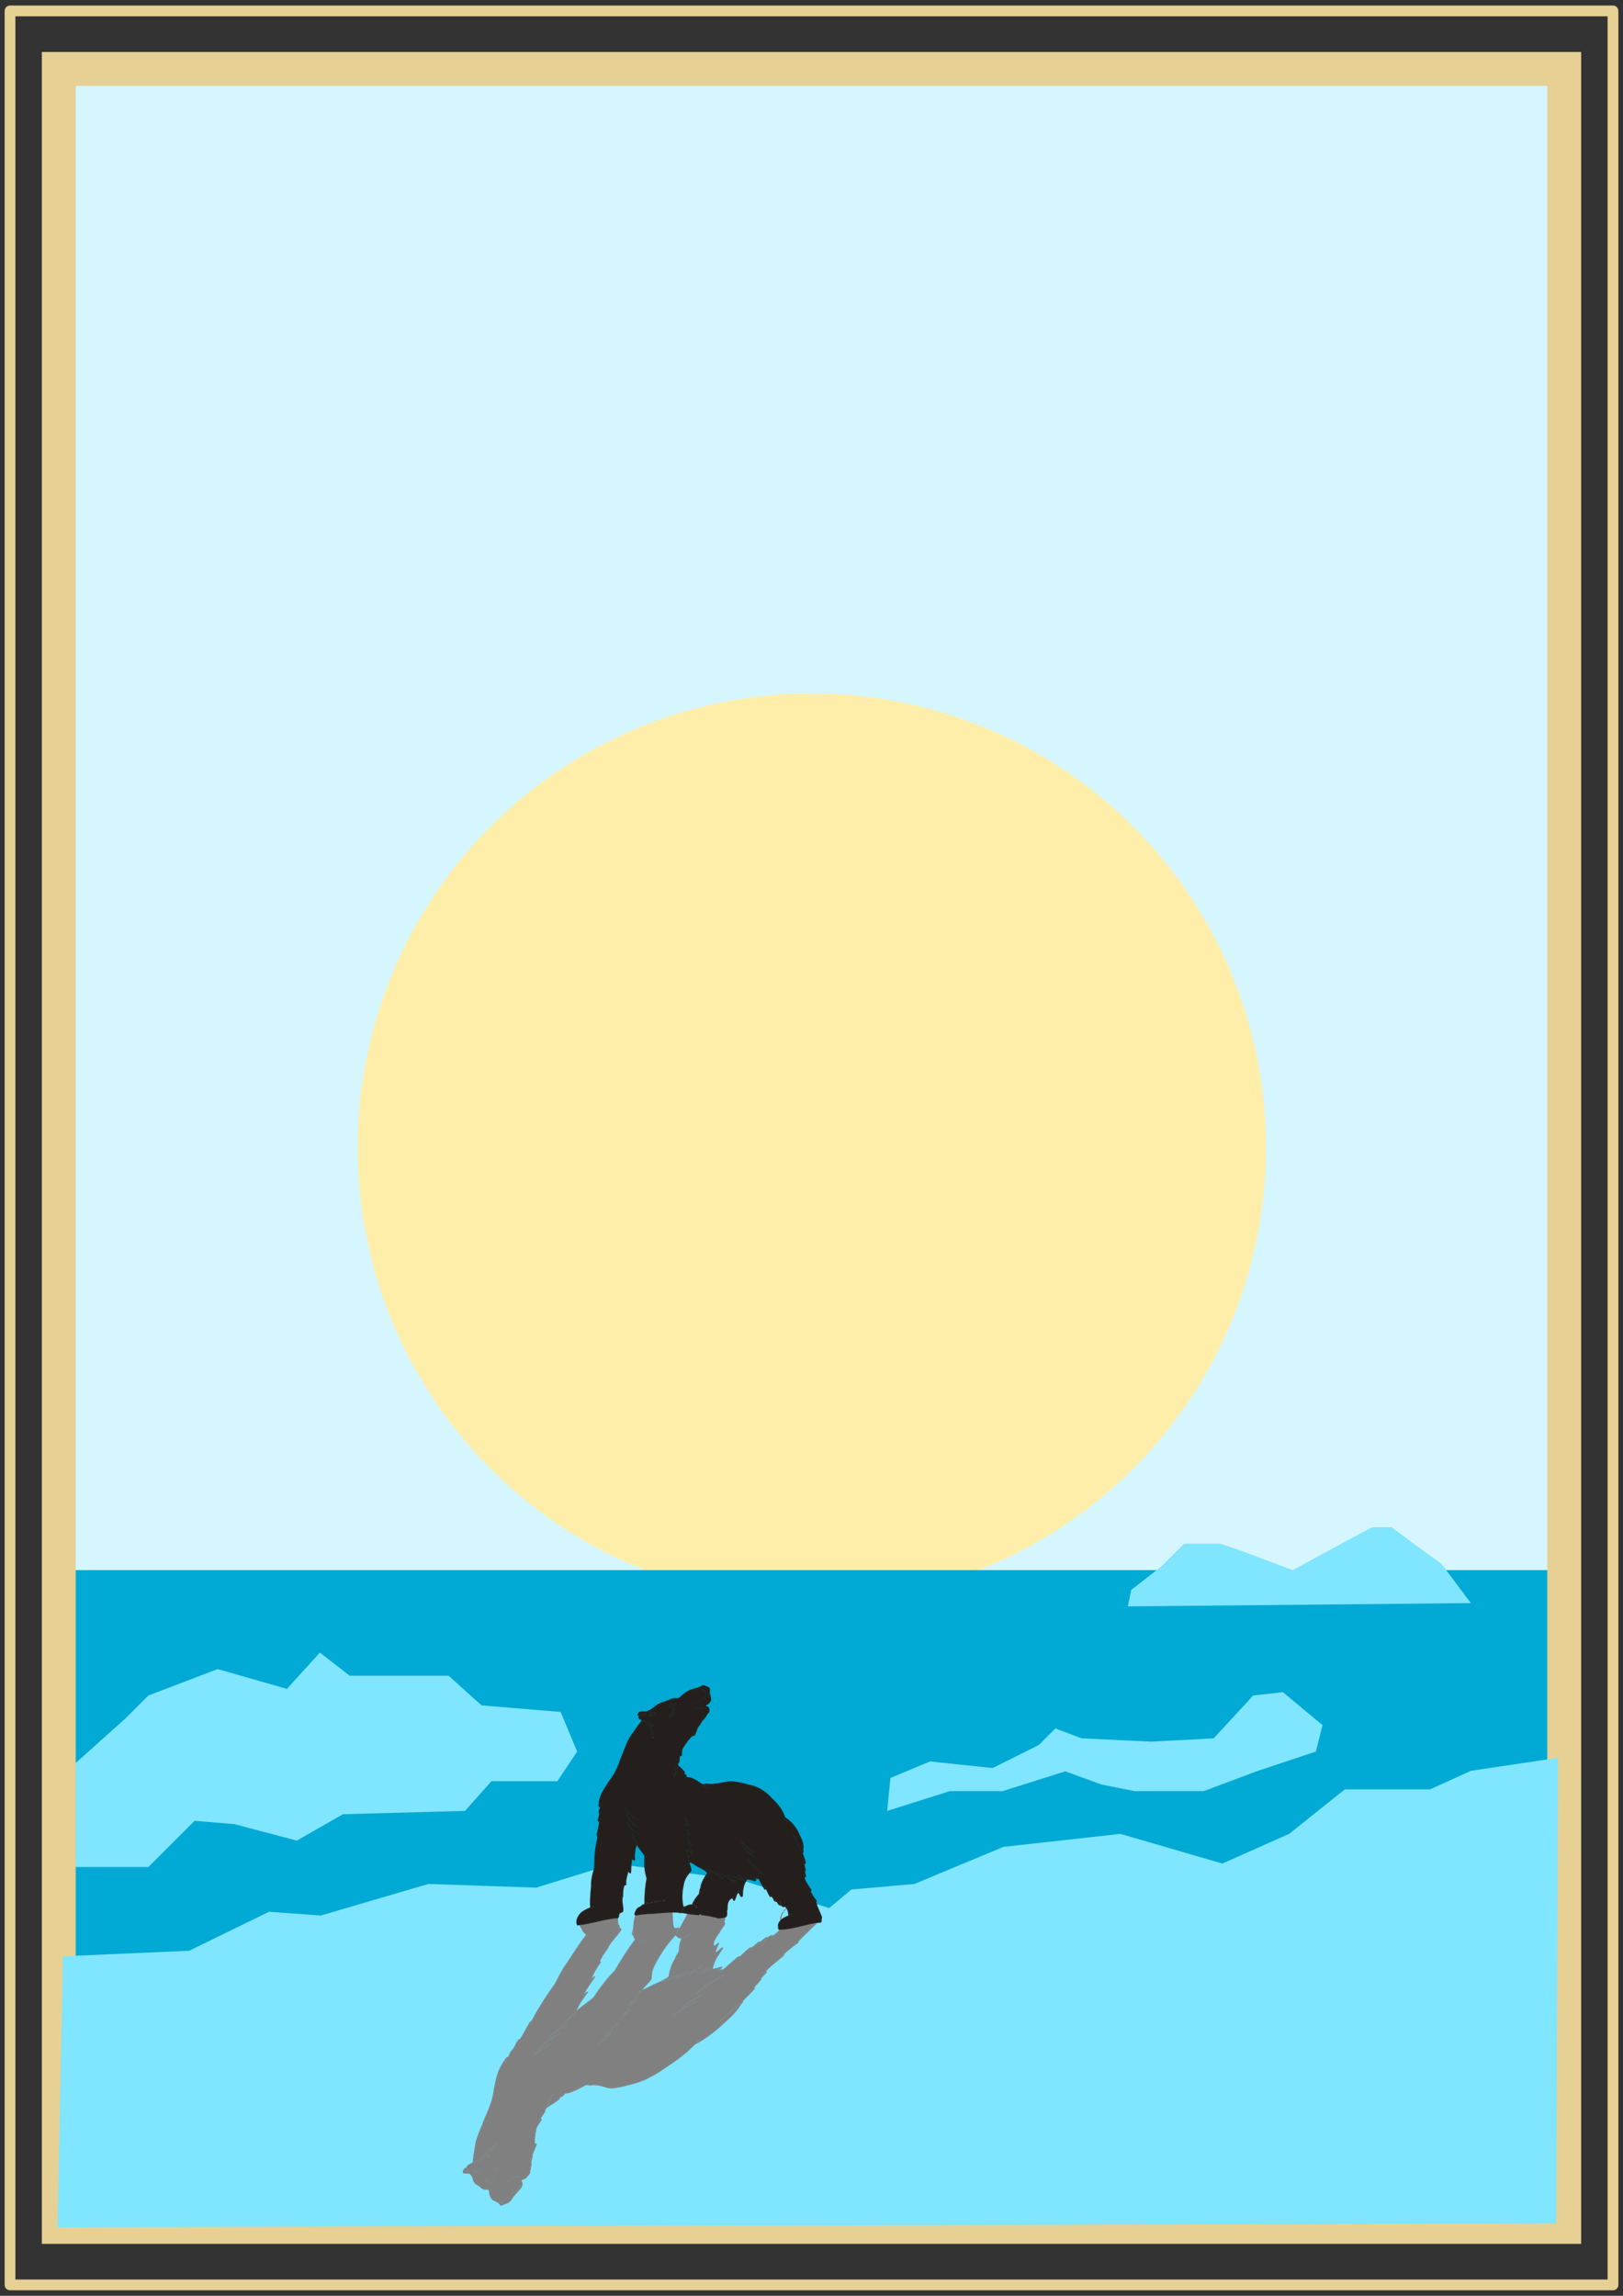
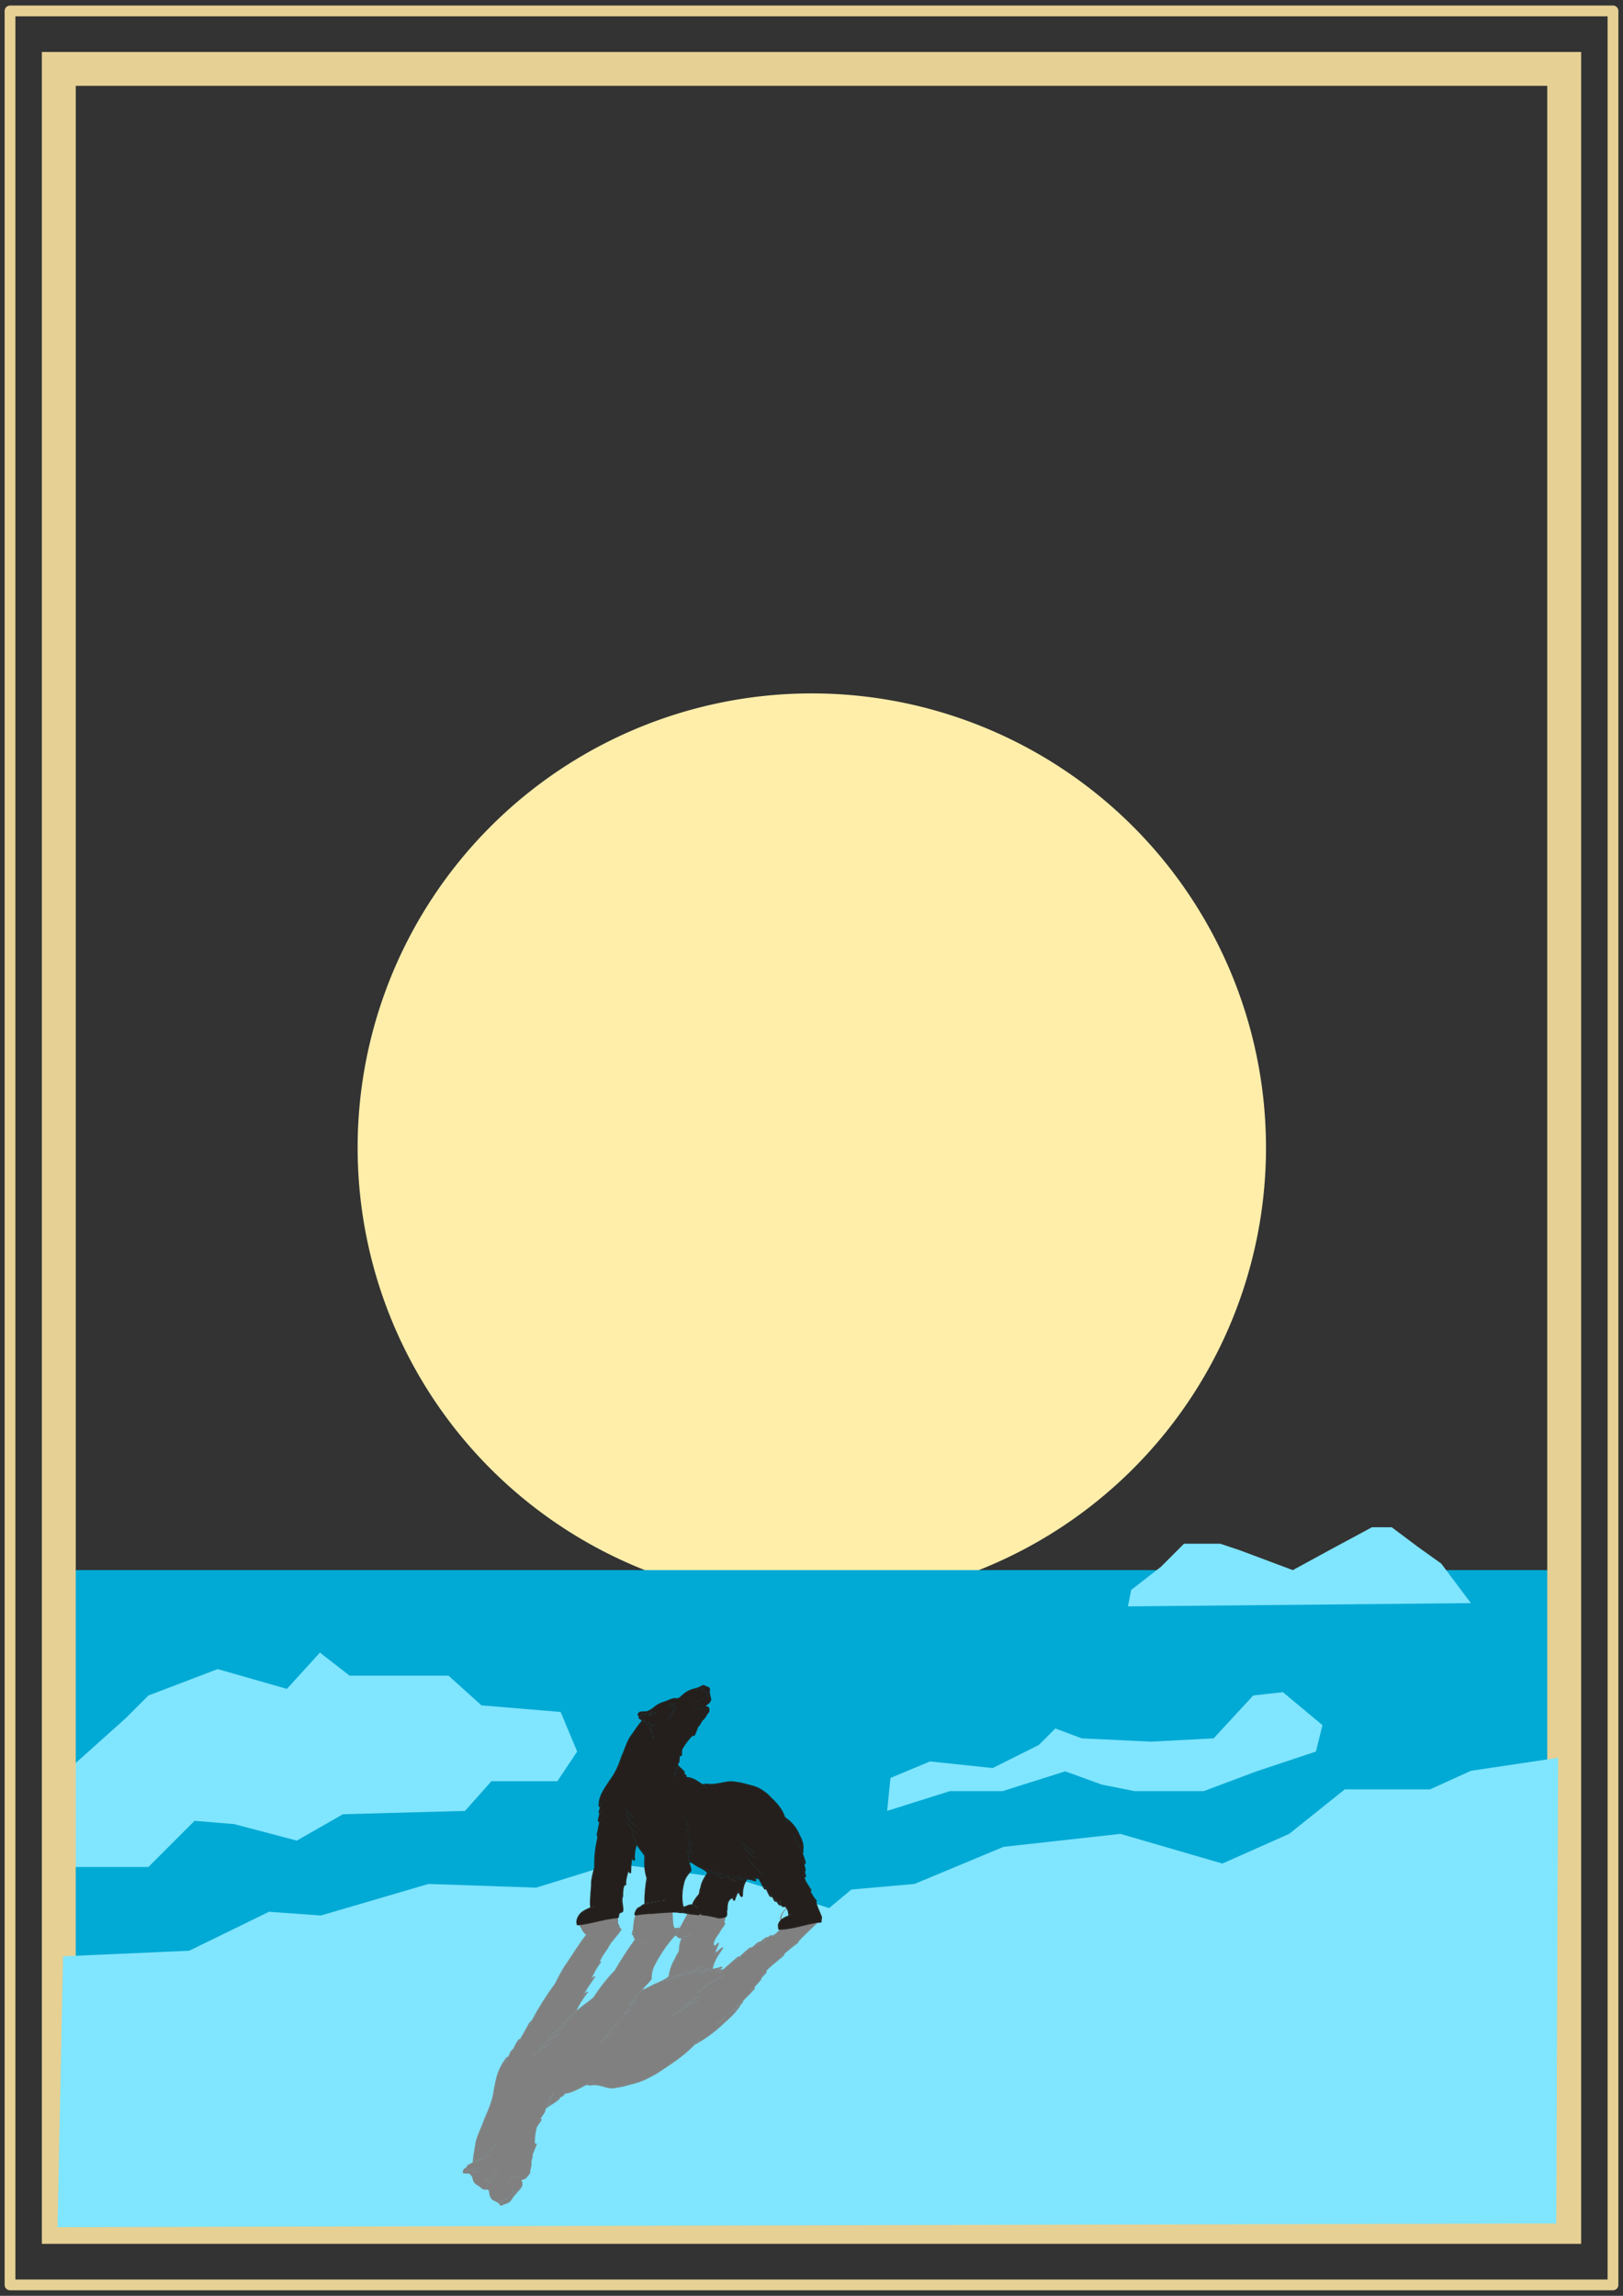
<svg xmlns="http://www.w3.org/2000/svg" xmlns:ns1="http://www.inkscape.org/namespaces/inkscape" xmlns:ns2="http://sodipodi.sourceforge.net/DTD/sodipodi-0.dtd" width="744.094" height="1052.362" id="svg2" version="1.1" ns1:version="0.48+devel r9772" ns2:docname="artico.svg">
  <rect width="100%" height="100%" fill="#333333" stroke="none" />
  <defs id="defs4" />
  <ns2:namedview id="base" pagecolor="#ffffff" bordercolor="#666666" borderopacity="1.0" ns1:pageopacity="0.0" ns1:pageshadow="2" ns1:zoom="0.66136926" ns1:cx="372.04724" ns1:cy="526.18109" ns1:document-units="px" ns1:current-layer="layer1" showgrid="false" ns1:window-width="1440" ns1:window-height="851" ns1:window-x="0" ns1:window-y="1" ns1:window-maximized="1" />
  <g ns1:label="Layer 1" ns1:groupmode="layer" id="layer1">
    <g id="g4112">
-       <rect y="34.707" x="26.444" height="986.578" width="691.207" id="rect5403" style="fill:#d5f6ff;fill-opacity:1;fill-rule:nonzero;stroke:none" />
      <path transform="matrix(2.903,0,0,2.903,-513.475,-661.93)" ns2:open="true" ns2:end="6.2745164" ns2:start="0" d="m 376.814,409.197 a 71.728,71.728 0 1 1 -0.003,-0.622" ns2:ry="71.728493" ns2:rx="71.728493" ns2:cy="409.19672" ns2:cx="305.08517" id="path4633" style="fill:#ffeeaa;fill-opacity:1;fill-rule:nonzero;stroke:none" ns2:type="arc" />
      <rect y="719.719" x="30.24" height="297.867" width="684.943" id="rect3108" style="fill:#00aad4;fill-opacity:1;fill-rule:nonzero;stroke:none;stroke-width:3;stroke-linecap:round;stroke-linejoin:round;stroke-miterlimit:4;stroke-opacity:1;stroke-dasharray:none;stroke-dashoffset:0" />
      <path ns1:connector-curvature="0" id="path3880" d="m 27.216,855.8 40.824,0 21.168,-21.168 18.144,1.512 28.728,7.56 21.168,-12.096 55.945,-1.512 12.096,-13.608 30.24,0 9.072,-13.608 -7.56,-18.144 -36.288,-3.024 -15.12,-13.608 -45.36,0 -13.608,-10.584 -15.12,16.632 -31.752,-9.072 -31.752,12.096 -10.584,10.584 -28.728,25.704 z" style="fill:#80e5ff;stroke:none;stroke-width:1px;stroke-linecap:butt;stroke-linejoin:miter;stroke-opacity:1;fill-opacity:1" />
      <rect style="fill:none;stroke:#e6d094;stroke-width:15.536;stroke-miterlimit:4;stroke-opacity:1;stroke-dasharray:none" id="rect5405" width="690.184" height="989.186" x="26.955" y="31.588" />
      <rect y="5.004" x="4.595" height="1042.355" width="734.905" id="rect5540" style="fill:none;stroke:#e6d094;stroke-width:4.934;stroke-linecap:round;stroke-linejoin:round;stroke-miterlimit:4;stroke-opacity:1;stroke-dasharray:none;stroke-dashoffset:0" />
      <path ns1:connector-curvature="0" id="path3878" d="m 28.914,896.737 57.828,-2.551 36.568,-17.859 23.812,1.701 49.324,-14.457 49.324,1.701 35.717,-11.055 58.678,7.654 39.969,12.756 10.205,-8.504 28.914,-2.551 40.82,-17.008 53.576,-5.953 46.773,13.607 30.615,-13.607 25.512,-20.41 39.119,0 18.709,-8.504 39.969,-5.953 -0.85,213.453 -687.133,1.701 z" style="fill:#80e5ff;stroke:none;stroke-width:1px;stroke-linecap:butt;stroke-linejoin:miter;stroke-opacity:1" />
      <path ns1:connector-curvature="0" id="path3882" d="m 406.732,830.096 28.728,-9.072 24.192,0 28.728,-9.072 16.632,6.048 15.12,3.024 31.752,0 24.192,-9.072 27.216,-9.072 3.024,-12.096 -18.144,-15.12 -13.608,1.512 -18.144,19.656 -28.728,1.512 -31.752,-1.512 -12.096,-4.536 -7.56,7.56 -21.168,10.584 -28.728,-3.024 -18.144,7.56 z" style="fill:#80e5ff;stroke:none;stroke-width:1px;stroke-linecap:butt;stroke-linejoin:miter;stroke-opacity:1;fill-opacity:1" />
      <g id="g4102" transform="matrix(0.075,0,0.068,-0.095,173.701,1011.028)" style="fill:#808080">
        <path ns2:nodetypes="cccccccccccccccccccccccccccccccccccccccccccccccccccccccccccccccccccccccccccccccccccccccccccccccccccccccccccccccccccccccccccccccccccccccccccccccccccccccccccccccccccccccccccccccccccccccccccccccccccccccccccccccccccccccccccccccccccccccccccccccccccccccccccccccccccccccccccccccccccccccccccccccccccccccccccccccccccccccccccccccccccccccccccccccccccccccccccccccccccccccccccccccccccccccccccccccccccccccccc" id="path4104" d="m 743.15,4.678 c -2.379,-0.077 -4.563,3.311 -1.275,3.832 1.08,0.383 7.017,1.008 4.408,2.828 -4.767,2.022 -12.204,5.361 -10.758,11.783 9.404,4.889 20.194,10.207 25.363,19.732 -2.247,3.028 -5.3,-1.534 -6.91,-3.127 -11.176,-10.533 -28.09,-17.888 -43.268,-12.355 -3.096,1.254 -7.471,5.157 -10.137,3.814 7.778,-10.204 24.926,-3.811 31.936,-15.193 1.117,-2.014 4.131,-9.05 0.217,-5.406 -21.881,14.373 -49.991,12.742 -72.253,26.417 -19.022,9.915 -35.253,24.17 -50.626,38.905 -11.766,8.36 -26.797,4.203 -40.137,5.908 -21.546,7.084 -41.869,17.628 -63.968,23.071 -30.284,10.396 -51.498,36.434 -80.166,49.791 14.708,5.952 31.761,3.347 45.768,11.266 -21.683,0.452 -42.568,-10.4 -64.391,-6.406 -12.711,0.416 -28.081,-3.589 -38.406,6.279 2.635,5.932 10.144,2.463 14.398,0.721 3.642,-1.08 8.92,-4.328 12.237,-1.45 -1.002,3.277 -8.559,0.401 -8.025,4.549 4.69,3.84 11.496,0.324 16.98,0.42 13.636,-1.85 27.634,-4.559 41.235,-1.854 -7.28,3.304 -18.878,0.254 -23.06,8.891 3.898,1.704 10.871,0.79 15.968,0.279 11.285,-1.375 23.011,-4.529 34.143,-0.752 -17.978,4.184 -36.782,2.449 -54.746,6.555 -5.792,-0.481 -5.09,-8.332 -1.053,-10.814 -12.592,-1.383 -24.93,5.347 -37.109,3.475 0.712,-3.592 6.233,-4.129 7.59,-7.697 -7.282,3.729 -17.543,0.478 -23.266,7.164 -1.947,2.888 4.37,2.676 6.407,3.767 2.834,0.739 5.712,1.45 8.348,2.763 -4.518,2.037 -10.764,6.698 -8.389,12.305 9.848,9.011 25.618,7.683 35.828,14.127 -5.623,1.522 -12.955,-5.486 -17.631,0.059 14.15,8.258 31.196,8.637 46.049,14.508 2.967,1.245 1.228,3.587 -1.123,2.805 -6.717,-0.769 -14.006,-8.395 -20.705,-3.443 -4.374,2.614 3.173,2.963 5.427,4.141 14.956,4.645 31.354,6.427 45.526,12.151 -4.279,2.501 -10.336,-3.242 -14.574,-0.121 -1.571,1.593 2.468,4.688 -1.018,3.814 -18.021,-0.132 -38.228,-7.59 -46.211,-24.914 -5.47,-4.617 -14.053,-4.356 -18.775,1.189 -5.541,5.736 -9.553,12.856 -15.306,18.345 -24.686,38.743 -56.291,73.94 -72.223,117.74 -7.77,20.854 -14.949,41.9 -24.521,61.971 -7.713,20.524 -13.481,41.902 -24.066,61.185 -15.393,47.065 -50.589,83.63 -74.395,126.27 -23.52,31.782 -38.098,70.958 -37.211,110.77 9.722,-6.55 8.654,-20.017 15.742,-28.443 -3.679,22.025 -11.028,43.192 -16.164,64.879 4.915,1.597 5.749,-5.76 7.656,-8.539 0.748,-1.538 2.357,-4.997 4.439,-3.119 -6.543,20.092 -15.072,39.989 -16.371,61.34 7.404,-3.191 10.443,-12.967 16.109,-16.547 -2.904,13.797 -11.15,26.208 -11.202,40.673 -2.815,21.5 -10.824,42.245 -11.468,64.127 7.623,-6.912 7.35,-18.047 12.695,-26.258 -17.712,67.956 -29.972,138.08 -27.359,208.54 -6.578,31.11 -17.917,61.593 -18.181,93.801 -2.274,40.219 -4.901,80.463 -7.516,120.63 0.509,5.953 0.76,12.617 3.326,17.814 8.117,3.634 16.76,-3.35 25,-1.059 -29.448,6.477 -89.617,32.462 -113.228,51.277 -17.058,16.44 1.426,27.465 7.056,51.753 0.016,5.583 6.476,1.911 10.113,2.171 76.273,-9.601 101.651,-4.774 178.421,-10.948 9.002,-7.281 48.959,-54.07 60.109,-59.675 5.894,-2.434 15.385,-3.058 16.662,-10.959 4.28,-17.486 -3.869,-34.664 -4.404,-51.978 0.314,-10.697 1.79,-21.98 -1.416,-32.346 5.492,1.874 6.518,-1.036 5.635,-6.031 0.114,-21.837 -0.608,-45.783 11.634,-64.726 2.446,-0.501 7.972,4.188 7.141,-0.477 -2.185,-27.981 3.714,-56.865 16.421,-81.603 5.467,2.598 5.126,12.412 12.207,12.617 -1.161,-29.763 1.166,-59.864 7.879,-88.736 6.314,-0.471 7.02,7.932 10.076,11.82 1.087,2.072 5.83,5.293 4.312,0.757 -2.421,-30.777 0.025,-62.763 13.386,-91.009 -7.625,-16.395 -17.955,-31.81 -21.721,-49.742 -1.5,-5.11 -5.655,-10.32 -3.877,-15.818 10.279,33.22 28.105,63.448 45.713,93.162 13.99,15.858 27.512,33.884 38.834,50.704 -2.685,-2.131 -5.325,-5.664 -9.238,-4.809 -0.715,43.066 -3.414,88.665 15.713,128.61 -0.71,2.872 -4.82,4.523 -4.005,8.232 -6.479,45.196 -12.763,90.828 -10.169,136.6 31.204,-0.373 61.336,-11.026 91.643,-15.779 -33.118,17.398 -74.232,9.409 -106.23,29.957 -5.03,2.971 -9.094,7.545 -13.376,11.186 -19.136,4.216 -82.45,84.374 -82.481,102.968 49.375,-8.154 130.561,31.061 180.304,26.125 39.094,-1.13 99.593,-108.65 138.16,-99.402 -27.809,59.223 7.047,-9.704 10.004,-14.389 8.388,-15.241 -0.229,-32.398 -3.035,-47.865 -1.981,-18.814 -0.809,-38.04 0.144,-56.959 2.885,-43.006 14.486,-88.022 45.445,-119.75 7.869,-3.791 7.406,-13.985 4.83,-21.013 -4.798,-13.522 -8.381,-27.412 -9.993,-41.715 -1.297,-9.809 -3.527,-20.169 -6.287,-29.237 3.155,-0.19 6.787,-0.28 4.566,-4.176 -3.025,-11.304 -11.103,-21.316 -11.471,-32.998 9.988,-1.556 15.986,8.798 23.441,13.529 4.113,3.513 4.996,1.59 3.357,-3.062 -3.515,-17.286 -12.281,-33.455 -16.426,-50.143 4.298,-0.409 7.035,4.218 11.283,4.566 -2.721,-13.905 -12.034,-25.472 -15.539,-38.916 8.202,17.024 14.981,37.02 32.008,47.373 -5.761,5.212 -12.532,-1.871 -17.271,-5.084 -2.634,-1.953 -5.588,-3.504 -8.818,-4.184 8.587,18.744 12.987,39.171 22.441,57.566 -13.119,-0.175 -18.547,-16.956 -31.715,-17.387 -3.114,-0.261 0.872,4.492 1.553,6.547 4.846,8.819 12.063,17.747 10.959,28.381 -6.943,3.607 -4.208,12.729 -1.975,18.434 1.748,3.625 0.94,8.727 5.975,9.593 31.097,16.765 60.767,36.374 92.559,51.779 3.882,0.224 1.073,-4.586 -0.309,-5.926 -1.742,-1.842 -2.569,-4.899 0.566,-1.67 8.447,8.14 15.556,18.927 27.322,22.756 1.429,0.806 7.156,2.168 3.078,3.643 -5.136,4.574 -11.957,-5.804 -16.832,-0.082 -16.584,26.182 -35.281,52.971 -39.215,84.52 -1.374,9.803 -7.849,18.202 -7.438,28.34 0.095,7.546 -2.503,15.163 -8.83,19.703 -14.161,14.552 -25.267,32.039 -32.541,50.99 9.094,7.005 22.959,9.01 28.248,20.142 0.645,1.62 1.274,6.76 -1.191,3.01 -7.099,-7.242 -15.597,-18.054 -26.98,-15.912 -1.993,2.594 -8.112,5.298 -8.145,-0.086 1.288,-4.454 -1.408,-4.322 -4.968,-3.375 -14.393,2.556 -27.078,10.301 -40.747,15.059 -2.959,8.864 -21.435,102.401 -25.312,110.976 32.552,5.252 18.658,-5.26 51.793,-5.473 -8.055,41.971 -38.096,66.067 5.116,-11.111 -40.587,60.418 43.101,21.827 47.545,20.896 32.648,3.279 43.217,-12.748 74.741,-3.785 12.713,1.827 70.61,-9.34 88.874,-57.993 9.63,-4.788 8.962,-17.155 8.045,-26.207 -1.694,-9.142 3.221,-17.668 2.976,-26.853 1.028,-16.041 -0.718,-35.175 12.052,-47.3 8.69,-6.914 17.686,-13.637 28.216,-17.611 -0.616,5.434 -6.481,11.495 -1.887,16.732 1.786,2.109 4.998,5.762 5.307,0.662 7.215,-19.5 13.152,-41.134 28.928,-55.591 -1.087,4.002 -4.33,6.941 -5.697,10.834 11.298,4.162 9.931,20.872 21.361,24.812 3.741,-28.777 1.289,-60.542 19.046,-85.233 4.113,-3.462 1.418,-4.805 -2.897,-5.72 -25.358,-8.514 -53.142,-14.554 -75.582,-28.301 24.112,3.823 44.764,19.126 69.162,21.904 -12.317,-9.758 -25.191,-19.153 -35.213,-31.395 16.301,10.334 28.462,28.146 48.141,32.592 4.449,-1.166 8.341,-6.942 4.012,-10.568 -0.677,-1.247 -5.82,-3.406 -1.6,-2.342 8.663,2.689 16.228,9.535 25.836,8.551 10.213,1.287 19.746,7.571 30.398,7.85 -5.307,-8.941 -17.414,-13.46 -22.498,-21.016 4.026,1.944 9.28,8.159 13.783,3.768 2.197,-2.389 6.088,1.376 8.99,1.471 5.348,1.619 11.003,2.674 16.592,1.846 -0.349,-5.627 -6.391,-10.198 -4.863,-15.807 13.512,26.334 26.521,53.817 41.592,79.674 6.651,-3.162 0.146,-11.176 1.877,-16.176 1.658,-1.491 2.424,3.76 3.649,4.961 9.171,18.202 16.293,37.546 27.782,54.504 3.953,0.055 4.351,-4.596 2.176,-7.047 -1.664,-1.196 -0.864,-4.941 1.201,-2.811 10.724,11.388 16.83,26.038 25.314,38.994 1.635,-4.177 0.995,-10.078 2.353,-13.512 4.811,14.13 16.439,24.222 24.621,36.299 3.249,-9.299 -2.267,-19.708 2.441,-28.557 1.427,12.793 3.543,27.998 15.332,35.588 8.516,-7.088 22.032,-0.311 24.164,9.863 8.293,11.147 7.32,25.752 12.299,38.281 9.743,2.015 21.057,-2.251 29.441,4.178 -22.181,-1.676 -42.05,10.607 -61.803,18.684 -17.398,10.576 20.364,3.436 22.368,24.662 0.651,3.629 25.939,15.193 -48.698,37.352 74.71,-0.731 145.68,-27.73 218.45,-40.449 9.244,-0.752 19.744,1.516 27.758,-4.477 -6.962,-8.849 4.868,-20.035 -1.127,-29.31 -11.657,-27.465 -23.716,-54.889 -31.918,-83.602 -3.526,-7.847 -13.374,-12.071 -15.316,-20.373 7.266,3.572 9.844,14.456 19.1,14.746 0.406,-1.433 -5.354,-6.365 -7.315,-9.357 -14.458,-18.049 -26.861,-38.103 -35.846,-59.438 0.485,-1.248 3.552,2.714 4.684,3.458 1.252,1.326 5.633,6.216 6.216,2.077 -3.615,-9.09 -10.821,-16.441 -15.596,-24.991 -14.422,-22.309 -28.471,-48.428 -27.346,-75.095 4.667,6.239 5.294,14.846 11.391,20.199 -0.414,-14.291 -6.707,-28.138 -8.158,-41.799 2.135,0.78 3.481,5.671 6.746,3.707 0.805,-3.537 -2.36,-9.044 -2.76,-13.438 -2.844,-14.286 -5.483,-29.986 -12.131,-42.496 7.209,0.668 4.943,12.506 12.246,13.609 4.377,0.957 1.031,-5.351 1.195,-7.94 -3.753,-18.867 -12.408,-36.363 -17.862,-54.667 -21.384,-34.198 -33.525,-74.75 -54.421,-108.27 16.854,14.642 18.742,39.041 31.934,56.363 7.056,17.478 15.309,34.87 27.922,49.088 2.101,-7.425 -3.994,-15.388 0.451,-22.311 -1.331,-6.533 -8.677,-10.953 -10.125,-16.646 4.326,1.105 5.888,6.251 9.899,8.074 2.627,-18.991 -8.214,-36.154 -14.278,-53.308 -16.936,-33.012 -31.761,-69.758 -62.47,-92.696 -8.978,-5.684 -13.494,-18.606 -25.373,-19.385 4.278,8.148 8.037,16.604 10.164,25.652 -16.952,-28.157 -23.389,-61.713 -43.616,-88.153 -19.158,-26.884 -44.008,-48.892 -66.572,-72.771 -14.176,-13.868 -30.743,-24.961 -47.451,-35.492 -35.462,-20.244 -76.606,-25.921 -115.37,-36.822 -25.933,-3.176 -52.044,-11.232 -78.291,-6.05 -34.213,4.424 -67.809,15.082 -102.45,14.312 -13.704,-1.04 -28.181,-3.97 -41.443,1.324 9.535,6.977 20.39,12.309 28.664,20.895 -36.197,-21.417 -68.626,-52.038 -110.83,-61.268 -6.476,-1.494 -13.669,-2.017 -19.974,-2.394 1.459,-2.71 -1.296,-5.697 -0.938,-8.17 5.354,0.302 7.467,0.693 1.953,-3.318 -8.138,-7.293 -15.557,-15.339 -23.586,-22.748 5.573,1.648 10.872,4.127 16.441,5.992 -9.078,-15.059 -24.497,-24.536 -35.889,-37.557 -2.315,-2.521 -5.939,-0.415 -5.545,2.772 -0.845,5.794 1.944,14.274 -2.648,18.211 1.448,-15.183 -1.888,-32.177 7.469,-45.381 4.433,-4.473 2.693,-11.853 3.975,-17.674 1.082,-10.576 1.419,-22.069 5.305,-31.721 3.637,2.149 2.55,7.724 6,10.301 7.706,-14.994 -2.39,-34.477 9.744,-47.676 3.455,-4.554 3.028,-12.006 9.18,-14.146 7.655,-5.707 5.555,-18.852 14.938,-22.516 5.3,0.258 5.361,-6.64 8.668,-9.82 8.312,-11.773 20.066,-21.465 28.148,-32.992 1.03,2.355 0.991,8.854 5.201,7.279 5.114,-3.797 6.423,-10.986 9.351,-16.443 5.823,-13.711 9.66,-28.468 16.364,-41.659 12.308,-5.414 15.19,-20.325 21.365,-30.911 1.191,-2.288 3.044,-5.125 4.383,-6.767 0.84,2.435 4.147,3.36 5.06,0.398 9.01,-12.937 18.978,-25.559 25.395,-40.033 2.373,-7.523 1.58,-19.167 -7.367,-21.795 -6.39,-0.919 -12.825,-3.014 -19.393,-1.311 -9.245,1.723 -19.813,4.843 -28.262,-0.93 -9.554,0.539 -22.337,0.761 -28.125,-8.447 -4.689,-8.882 3.855,-17.672 10.913,-22.174 8.001,-5.377 18.212,-7.069 26.159,-11.959 9.662,-11.59 28.212,-15.06 33.047,-30.732 1.586,-5.065 0.881,-15.152 7.877,-15.07 2.607,11.379 1.714,24.579 10.377,33.707 4.225,6.713 2.265,15.207 -1.648,21.559 10.434,-4.749 13.396,-17.334 11.168,-27.688 -1.524,-9.741 -5.142,-19.121 -6.234,-28.854 -1.842,-4.878 -9.362,-3.042 -11.76,-4.1 3.499,-2.627 11.563,-1.514 11.717,-7.609 2.485,-7.412 -0.645,-15.96 -7.658,-19.635 -8.93,-5.518 -19.75,-7.331 -29.47,-10.339 z m -177.09,98.442 c 7.075,-0.045 17.578,3.038 17.416,11.707 -14.292,5.358 -25.978,15.701 -39.992,21.627 9.398,-8.419 22.309,-12.241 30.488,-22.227 -7.796,-3.877 -19.844,-4.289 -24.033,4.924 -1.899,3.107 -1.494,9.073 -5.951,9.475 -6.263,-12.892 10.216,-26.159 22.072,-25.506 z m 21.879,24.062 c 3.299,3.07 -0.667,6.996 -3.637,8.422 -8.09,6.36 -16.251,12.9 -25.738,17.076 9.011,-9.192 17.872,-19.556 29.375,-25.498 z m -9.574,22.902 c 3.073,0.252 2.84,4.202 -0.152,4.508 -13.254,7.004 -21.649,20.734 -35.686,26.449 10.34,-11.612 21.855,-23.029 35.352,-30.969 l 0.242,-0.004 0.244,0.016 z m -5.135,19.436 c -4.677,13.123 -18.338,18.99 -28.365,27.211 -2.708,2.73 -4.866,6.525 -8.822,7.566 8.055,-15.366 24.377,-23.427 36.709,-34.74 0.084,0.007 0.499,-0.21 0.479,-0.037 z m -139.38,77.889 c -0.644,2.371 -2.733,4.564 0.473,5.744 4.102,1.785 10.411,-2.011 13.143,1.666 -7.422,-0.346 -15.878,3.897 -22.254,-1.057 -0.018,-4.11 5.897,-4.887 8.639,-6.354 z m 12.217,13.078 c -1.944,3.034 -9.797,3.841 -5.91,7.633 3.048,3.395 9.605,2.183 11.666,5.912 -1.393,3.877 -8.505,5.054 -7.863,8.971 1.643,2.417 6.329,1.412 7.416,3.504 -2.013,2.304 -7.109,3.988 -5.158,8.051 0.304,1.688 4.188,4.733 0.859,3.383 -2.573,-0.083 -5.032,-1.87 -3.383,-4.684 1.622,-2.925 -0.019,-6.563 -3.508,-6.531 -4.915,-1.99 0.338,-7.017 3.016,-8.322 5.083,-1.864 -0.547,-6.387 -3.811,-6.289 -3.181,-0.023 -8.866,-2.803 -5.211,-6.406 3.092,-3.011 7.664,-4.349 11.887,-5.221 z m 8.08,46.789 c 1.837,0.23 11.027,-0.329 6.891,0.883 -5.164,1.006 -11.483,3.248 -16.205,0.412 1.385,-2.194 6.7,-0.791 9.314,-1.295 z m 131.58,175.59 c -0.666,7.203 -4.146,14.205 -1.818,21.49 1.065,5.86 4.698,13.824 -0.904,18.508 -0.092,-13.251 -2.688,-27.662 2.723,-39.998 z m -7.139,30.037 c -0.588,5.358 -2.582,10.642 -0.766,16.068 0.354,5.02 4.655,12.409 -0.24,16.229 -3.558,-10.029 -4.491,-23.163 1.006,-32.297 z m -292.82,208.77 c 17.601,24.338 36.6,48.857 62.207,65.154 4.71,4.661 -2.852,-0.695 -4.594,-1.768 -25.17,-16.579 -47.482,-38.958 -59.969,-66.613 l 2.356,3.227 z m 5.387,32.154 c 15.014,15.661 18.594,39.351 35.327,53.951 10.073,10.319 21.083,19.669 32.378,28.614 -33.416,-16.145 -55.214,-49.028 -67.957,-82.811 z m 342.45,19.332 c 11.943,18.371 23.148,37.804 33.484,56.736 -6.103,4.195 -11.975,-3.252 -17.027,-5.926 -3.134,-2.021 -6.876,-3.764 -10.697,-2.994 -2.74,-4.38 4.431,-5.386 6.606,-2.695 4.197,2.546 8.094,6.767 13.424,6.436 -9.962,-16.584 -17.454,-34.359 -25.926,-51.762 l 0.137,0.205 z m -332.49,32.814 c 4.064,0.911 2.244,6.341 4.604,8.924 11.637,26.368 36.38,43.01 56.211,62.686 -24.567,-17.682 -50.706,-38.068 -60.734,-67.771 0.12,-0.989 -2.342,-4.434 -0.08,-3.838 z m 343.46,29.564 c 6.303,14.853 14.989,28.533 22.803,42.555 1.855,5.455 -5.801,4.601 -8.807,3.234 -3.817,-1.388 -7.718,-3.493 -9.887,-7.062 4.071,0.928 9.146,5.552 13.242,2.625 2.655,-5.602 -4.062,-10.417 -5.783,-15.309 -5.117,-9.285 -9.261,-19.038 -12.848,-28.996 0.426,0.984 0.853,1.969 1.279,2.953 z m 320.26,81.02 c 27.677,26.509 56.287,52.617 89.385,72.27 -14.608,-0.677 -24.723,-12.922 -36.068,-20.584 -20.841,-16.187 -40.631,-34.123 -56.846,-55.08 l 3.529,3.394 z m 15.434,38.238 c 26.378,19.102 47.168,45.548 75.074,62.549 -16.122,-6.83 -28.987,-19.689 -42.754,-30.324 -11.562,-9.805 -23.099,-20.626 -32.32,-32.225 z m 29.494,64.215 c 5.269,4.542 7.786,11.605 11.99,17.1 21.249,32.193 52.561,56.618 84.082,77.537 -5.848,3.757 -12.144,-2.492 -16.966,-5.393 -31.634,-24.467 -60.959,-53.433 -79.37,-89.359 l 0.264,0.115 z m -236.1,61.818 c 21.783,8.531 38.03,27.374 60.336,35.029 -3.367,-9.442 -10.701,-16.741 -14.598,-25.902 11.764,15.354 21.341,35.294 40.977,41.906 2.693,1.408 -2.762,2.408 -3.746,2.543 -6.519,0.66 -10.932,-5.901 -16.524,-8.352 -22.776,-14.53 -46.525,-27.909 -67.103,-45.47 l 0.658,0.246 z m 67.721,22.93 c 22.702,6.582 40.123,24.26 62.18,32.449 -0.991,-10.091 -12.909,-14.62 -14.908,-24.324 12.566,16.221 25.93,35.24 47.203,40.039 1.966,1.81 -3.277,3.132 -4.383,4.131 -31.628,-15.046 -62.213,-32.301 -90.859,-52.506 l 0.768,0.211 z m -324.41,161.34 c 1.543,-0.379 7.017,1.489 2.818,1.851 -4.75,0.858 -9.89,2.22 -14.484,0.172 3.886,-0.716 7.665,-1.98 11.666,-2.023 z" ns1:connector-curvature="0" style="fill:#808080" />
-         <path ns2:nodetypes="cccccccccccccccccccccccccccccccccccccccccccccccccccccccccccccccccccccccccccccccccccccccccccccccccccccccccccccccccccccccccccccccccccccccccccccccccccccccccccccccccccccccccccccccccccccccccccccccccccccccccccccccccccccccccccccccccccccccccccccccccccccccccccccccccccccccccccccccccccccccccccccccccccccccccccccccccccccccccccccccccccccccccccccccccccccccccccccccccccccccccccccccccccccccccccccccccccccccccccccccccccccccccccccccsccccsccccccccccccccccccccccsccs" id="path4106" transform="scale(0.8,0.8)" d="m 931.72,0.008 c -2.12,0.062 -4.28,0.499 -6.51,1.44 C 900.92,18.754 871.27,24.202 843,32.041 c -29.49,11.413 -55.91,29.88 -77.9,52.5 -6.89,7.002 -15.87,12.046 -25.91,12.314 -30.63,-5.821 -58.09,12.615 -85.79,22.265 -30.57,8.48 -60.99,21.56 -84.36,43.59 -15.12,13.09 -33.03,22.41 -51.37,30.01 -17.48,2.19 -35.55,-1.35 -52.66,4.05 -12.48,5.81 -25.05,30.93 -3.81,32.86 -17.14,18.21 14.45,22.27 18.86,32.62 -27.49,30.62 -48.86,65.74 -72.85,99.08 -37.34,46.94 -50.35,106.42 -75.26,159.71 -21.37,63.73 -47.33,126.88 -89.42,180.02 -33.68,53.69 -76.63,106.97 -78.6,173.45 -0.71,8.27 -3.26,25.87 9.97,22.14 -2.86,16.69 -16.96,34.77 -5.32,50.66 -3.23,16.39 -10.03,32.27 -10.64,49.11 -0.82,6.38 4,9.68 9.72,8.18 -4.29,30.3 -10.99,60.1 -17.13,90 -5.58,11.9 8.58,20.4 2.69,31.8 -16.46,69.2 -23.67,140.2 -22.13,211.4 -9.03,39.6 -22.72,78.6 -22.94,119.7 -0.94,58.6 -12.753,118.8 -6.2,176.1 -25.198,10.9 -51.404,21.7 -71.456,41.1 -22.547,23.6 -40.26,60.1 -24.461,91.4 100.91,-9.3 156.527,-46.1 258.197,-53.8 12.08,-7 47.803,-23.3 54.263,-33.7 8.7,-8 25.78,-4.6 26.52,-20.5 3.87,-35.5 -14.93,-73.3 -0.91,-107.2 0.2,-26.2 -0.55,-53.7 10.51,-78.1 3.37,-3.2 12.89,0.1 12.6,-6.8 -3.21,-32 6.47,-63.3 15.26,-93.7 5.73,3.9 9.75,17.5 19.98,7.8 1.67,-33.4 0.33,-67.8 8.91,-100.7 5.3,4.2 10.14,17.7 19.99,7.7 -3.1,-36.5 -0.18,-75.8 13.54,-110.7 14.63,28.5 38,51.1 55.09,78.1 -4.01,55 -2.06,111.9 15.66,165 -11.16,62.1 -17.06,125.4 -15.29,188.6 -13.4,2.3 -22.96,11.9 -32.65,20.5 -22.44,3.9 -32.55,26.6 -39.71,45.5 -2.31,7 -1.45,20.2 8.55,19.1 38.1,-5.9 76.61,-11.5 115.23,-11.6 61.96,-3.9 124.09,-12.6 186.33,-9.8 12.22,0.3 24.32,7.2 36.45,2.3 39.49,7.5 80.2,14.5 120.8,16.5 13.41,3.5 15.83,-19.5 23.3,0.3 42.95,4.2 85.85,12.3 127.55,24 16.9,-1.8 34.3,-3.3 50.7,-8.1 21.6,-13.1 4.8,-40 14.6,-59.2 -0.5,-30.2 0.9,-68.9 35,-80.5 2.8,8 7.8,24.8 18.9,15.1 7.5,-18.1 11.7,-38 22.7,-54.6 10,2.4 10.3,17.1 17.4,23.8 3,8.8 18.3,6.9 18.1,-2.7 1.2,-38 4.4,-77 26.4,-109.4 3.7,-19.4 20.9,-5.8 33.5,-6.6 12.1,2.1 24.6,12.7 37,6.3 5.9,-7.4 -4,-15.7 -9.9,-19.2 9.1,4.1 18.9,5.5 28.8,4.8 13.6,26.1 26.6,52.8 42.3,77.8 3.7,1.7 7.8,-1.1 11.7,-1.4 10.7,18.7 16.6,40.3 30.8,56.8 25.5,-11.4 19.9,41.7 44.4,33.3 11.4,8.4 16.3,35.4 34.8,27.1 6.2,10.1 14.7,17.8 27.2,10.3 21.8,12 25.1,43.6 27.9,65.1 -35.3,11.4 -71.3,32.9 -78.5,72.4 4.1,9 -2.4,31.9 12.8,32.5 92.3,-2.7 180.1,-35 270.2,-50.6 12.5,-3.5 31.8,3.3 40.3,-9.2 -4.7,-14.1 6.8,-28.2 -1.2,-42.1 -13.8,-33.9 -29.6,-67.2 -39.2,-102.5 2.5,-4.6 5.9,-9.5 1.1,-14.5 -17.3,-17.8 -29.4,-39.7 -41.8,-61 11.8,-8.3 -0.1,-23 -6.7,-31.1 -13.2,-24 -33,-46.9 -37.8,-74.1 26.8,-4.8 -9.8,-39.5 8.4,-49.8 -1.6,-15.9 -8.2,-31.9 -9.4,-48.3 11.9,-0.2 9.9,-13.1 6.9,-20.4 -4.7,-21.7 -15.5,-41.6 -19.2,-63.4 10,-3.7 3.4,-13.5 2.8,-21 9,-38.3 -8.5,-76.1 -25.7,-109.5 -21.6,-53.3 -60,-99.9 -107.6,-130.45 -17.2,-57.46 -57.8,-102.98 -100.5,-143.29 -18.4,-21.14 -39.8,-39.33 -63.6,-54.06 -45.4,-33.96 -103,-40.33 -156,-55.92 -26.2,-3.58 -52.1,-9.83 -78.6,-10.65 -58.2,3.38 -115.2,26.8 -173.98,18.21 -14.94,-2.86 -33.07,9.84 -44.91,-3.72 -32.22,-21.5 -67.04,-45.14 -107.26,-45.51 7.77,-11.56 -8.22,-19.59 -15.85,-25.69 1.05,-3.61 8.41,-5.57 3.46,-11.22 -12.86,-19.74 -33.9,-32.99 -48.98,-50.54 -0.23,-3.72 0.41,-7.48 1.6,-11 15.78,-13.31 6.27,-39.47 13.23,-55.41 4.86,0.91 11.83,0.87 13.03,-5.12 4.16,-18.32 -2.85,-39.7 10.15,-55.35 19.29,-31.34 41.14,-59.37 66.8,-86.86 6.1,-0.45 14.03,1.47 18.43,-4.39 10.68,-20.4 16.66,-42.92 26.12,-63.87 14.72,-10.83 19.4,-29.57 30.2,-43.66 18.5,-14.53 29.5,-36.98 42.17,-56.75 13.53,-5.76 8.24,-24.06 6.59,-35.27 1.75,-14.41 -23.96,-8.61 -22.92,-21.08 17.15,-6.08 30.05,-20.52 37.37,-36.79 2.06,-25.549 -14.47,-49.459 -8.43,-74.704 1.57,-11.691 -4.8,-23.849 -17.21,-25.845 -11.4,-1.751 -21.63,-12.387 -33.09,-12.053 z m -2.36,7.016 c 16.53,6.191 52.29,9.278 44.85,35.272 0.75,9.544 -15.16,4.372 -15.24,12.199 6.38,0.217 17.12,-2.047 15.91,8.565 3.58,19.562 17.31,48.081 -2.63,62.141 4.99,-8.58 4.68,-19.65 -1.96,-27.391 -9.32,-11.321 -7.04,-26.777 -10.99,-40.01 -9.02,-0.996 -10.17,10.468 -11.13,17.07 -4.48,22.216 -29.98,25.691 -42.42,41.701 -17.96,7.98 -41,12.21 -47.87,33.79 -0.77,20.29 23.62,22.05 38.33,20.75 16.92,11.58 36.27,-5 54.46,2.38 16.02,-1.12 16.8,20.07 11.25,30.39 -8.86,16.26 -19.72,31.41 -30.54,46.39 -2.21,3.98 -4.27,-6.63 -6.15,-0.75 -10.93,13.79 -15.42,40.84 -31.81,46.13 -10.9,23.01 -16.64,48.72 -29.21,70.76 -7.26,6.77 -4.53,-6.8 -8.56,-8.4 -12.65,19.53 -32.45,32.35 -42.41,53.92 -17.03,0.07 -11.89,25.47 -26.31,30.84 -4.49,4.07 -4.42,11.14 -8.11,15.9 -14.96,15.7 -3.52,39.79 -11.53,57.97 -3.13,-3.41 -2.36,-12.23 -8.36,-11.83 -6.56,19.03 -5.56,39.88 -8.86,59.6 -14.54,13.49 -10.38,42.04 -12.27,62.01 12.95,-0.73 -1.47,-38.52 12.76,-25.51 12.36,15.13 29.88,25.31 40.6,41.94 -7.27,-2.55 -14.25,-5.97 -21.86,-7.37 12.22,10.8 23.12,23.08 35.39,33.73 -12.42,-1.86 1.54,8.46 -5.67,12.8 66.47,-0.53 117.47,52.21 171.93,82.81 -9.5,-13.17 -25.39,-20.96 -38.56,-30.34 19.73,-6.88 40.22,0.3 60.32,-0.6 46.89,-2.35 92.09,-17.06 138.79,-20.41 25.9,0.29 51.3,6.94 77,10.03 55.5,16.01 116,22.87 163,59.53 21.9,13.5 40.6,31.25 57.7,50.31 32.1,31.79 65.3,64.46 84.6,106.02 11.9,26.56 21.5,56.98 37,80.04 -0.8,-10 -6.9,-25.21 -12.6,-36.13 12.8,2.09 18.1,17.33 28.8,23.63 38.9,29.1 57.1,75.8 78.8,117.6 6.5,20.1 19.2,39.7 16.7,61.6 -4.4,-2.8 -7.6,-10.8 -13.3,-8.8 2.4,8.4 11.6,13.8 13.4,22 -5.3,7.6 1.2,19.1 -0.1,24.8 -14.5,-16.9 -24.6,-38.2 -33,-59.2 -17.6,-23 -20.5,-59.7 -45.8,-74.6 29.4,44.1 43.9,96.9 72.4,141.9 6.6,25.2 20.1,49.2 22.7,75.3 -10.3,0.6 -6.7,-20.4 -19.1,-16.6 12.9,21 12.7,46.5 20.4,69.6 -4.5,2.5 -5.1,-8.2 -9.6,-3.8 2.5,16.4 9.1,32.4 10.3,48.8 -6.2,-6.9 -7.2,-19.9 -14,-24.4 -2.3,46.2 27.6,87.1 52.6,124.7 6.9,15.5 -17.3,-18.2 -11.7,-0.7 13.7,29.2 30.6,57.3 52.3,81.4 -10.7,-1.9 -14,-17.9 -23.4,-18.3 2,13.8 19,18.6 21.2,32.3 9.9,34.3 24.6,66.9 38.4,99.7 7.1,11.7 -7,24.9 0.8,35.8 -10.7,7.4 -25.5,2.7 -37.7,5.4 -89.2,16.5 -176.6,48.9 -268.3,49.8 -12.5,-29.1 9.6,-61.5 34.7,-75.8 25.3,-10 50,-25.8 78.3,-22.2 -7.1,-11.2 -26.6,-5.8 -38.7,-7.9 -6,-15.6 -4.9,-33.7 -15.3,-47.5 -3.6,-13.2 -19.3,-21.6 -31.2,-13.1 -15,-10.3 -16.2,-30 -18.3,-45.9 -8.8,7.9 -1.7,24 -4.6,35.6 -10.5,-15 -25.2,-27.8 -29.9,-46.1 -3.4,5 -2.1,11.8 -3.7,17.5 -10.2,-16 -17.9,-34.1 -31.5,-47.8 -9.9,0.8 5,11.5 -3.3,13.1 -15.7,-23.5 -24.9,-50.7 -38.4,-75.4 -8.5,2.9 3.5,17.2 -3.3,21 -18.8,-32.5 -35.1,-66.3 -51.8,-99.8 -7,3.3 2.8,13.9 3.9,20.6 -10.4,1.2 -20.1,-3 -29.9,-5.8 -6.3,9.6 -12.9,-3.8 -20.9,-4.1 6.7,11.7 20.9,16.2 28.5,26.9 -14,-1.2 -26.1,-10.3 -40.4,-9.8 -11.6,-0.3 -23.8,-13.8 -33.7,-10.2 9.3,3.9 14.6,10.5 3.4,15.8 -25.8,-5.9 -41.9,-31.8 -64.9,-43.6 12,16.4 28.4,29 44.4,41.5 -30.5,-4.9 -56.5,-24.7 -87.5,-27.4 31.1,20.6 71.3,28.4 105.2,40.4 -24.8,30.5 -21.9,72.3 -26.4,108.8 -11,-4.3 -11.5,-24.5 -24,-29.8 2.1,-5.3 7.4,-9.8 6.9,-15.9 -22.1,18.5 -29.9,48.2 -39.7,74.4 -12.6,-9.9 0.4,-15.8 -1.1,-25.4 -14.1,4.9 -26.6,14.3 -38.2,23.6 -21,22.3 -9.1,54.7 -18.4,81 -1.3,14.5 6.6,36 -10,43.9 -17.5,2.4 -36.3,10.4 -53.6,3.3 -37.98,-10.3 -77.61,-17.2 -116.33,-21 1.07,-14.1 -17.4,-13 -19.65,-0.9 -40.38,0.1 -80.39,-8.4 -120.02,-14.9 4.33,-10.1 5.13,-21.3 8.55,-31.7 18.34,-6.5 35.32,-17.2 55.04,-19.3 -1.48,11.5 6.06,10.7 12.14,4.7 15.91,-1.6 25.74,15 35.75,23.3 4.83,-18.4 -23.98,-25.4 -35.18,-33.7 9.76,-25.2 25.04,-48.2 44.52,-66.9 10.25,-10.2 4.18,-26.2 10.48,-38 4.82,-10.3 6.37,-21.7 8.44,-32.8 7.71,-32.5 27.19,-60.6 44.76,-88.4 5.14,-11 14.87,5.8 22.56,-2.2 7.09,-2.9 -4.36,-5.7 -6.65,-7.4 -14.83,-5 -22.4,-19.6 -33.84,-28.9 -10.44,-3.3 9.39,14.5 -0.63,10.4 -40.11,-20.6 -78.54,-45.1 -117.91,-66.4 -1.16,-9.3 -11.86,-25.1 -0.04,-30.8 2.11,-16.5 -10.93,-29 -16.89,-43.2 16.71,0.7 24.58,24.2 41.69,21.6 -11.97,-22.6 -17.45,-47.8 -27.8,-71.1 10.6,2.8 22.14,21.2 32.39,9.4 -24.24,-13.7 -32.18,-43.7 -44.62,-66.9 1.53,19.5 16.01,35.7 20.32,54.8 -4.53,-1.1 -9.33,-7.6 -14.09,-4.5 6.19,22.9 17.84,44.3 21.85,67.9 -11.24,-5.6 -20.91,-22.9 -34.62,-18.6 0.66,16.5 12.02,29.6 15.37,45.4 -2.4,0.4 -4.82,0.6 -7.2,0.9 10.04,26.7 8.05,56.3 18.95,82.7 2.95,10.6 9.39,25.4 -3.44,32.3 -53.69,55.4 -59.97,136.8 -58.49,210 -0.67,23.5 17.35,48.5 4.96,71.1 -3.82,5.7 -3.85,20 -14.03,16.9 -48.88,-11.4 -98.64,-0.3 -147.89,0.4 -60.49,6.6 -121.51,6.8 -181.55,16.8 0.23,-21.5 15.31,-47.9 38.43,-51.6 37.26,-42.3 99.94,-26.4 147.85,-50.9 1.93,-0.7 2.13,-1.7 0.6,-3.1 -37.8,6.4 -75.18,19.2 -113.64,20 -3.14,-57.5 4.97,-115 13.12,-171.8 0.14,-3.9 6.86,-5.4 4.04,-9.4 -23.19,-49.7 -19.89,-105.2 -19.05,-158.2 5.32,-0.5 8.13,7.3 13.84,7.6 -16.05,-23.5 -33.01,-46.5 -51.95,-67.9 -21.65,-37.6 -44.27,-75.2 -56.73,-117.2 -6.89,5.7 2.97,18.6 4.3,27 4.89,20.7 17.12,38.5 25.8,57.5 -16.84,35.5 -19.72,77.8 -16.5,115.1 -6.68,-2.9 -7.33,-21.4 -18.06,-18 -8.11,36.2 -11.36,73.4 -9.93,110.4 -6.29,-0.6 -7.81,-15.7 -14.89,-15.7 -16,31.7 -23.94,69.2 -20.74,104.7 -3.45,-0.2 -8.56,-4.9 -10.27,0.7 -15,25.9 -13.03,57.3 -13.34,86.2 -2.54,-0.2 -5.07,-0.4 -7.59,-0.5 5.52,15.3 1.98,31.4 2.33,47.2 2.78,19.5 10.11,39.5 5.55,59.3 -2.54,12.1 -16.91,8.2 -23.96,15.6 -9.29,8.5 -40.067,25.969 -49.547,34.169 -99.35,8.1 -156.033,41.631 -254.913,52.431 -9.084,-32 9.113,-63.8 31.928,-85.1 29.921,-22.3 64.942,-38.2 101.45,-45.7 -4.93,-7.7 -25.99,4.7 -33.66,-0.7 -1.95,-7.9 -3.18,-15.9 -3.22,-24 4.3,-54.1 6.96,-108.4 10.39,-162.6 2.44,-35.1 14.93,-68.1 21.81,-102.3 -3.35,-89.9 12.68,-179.1 35.45,-265.4 -9.51,7.9 -9.09,25.5 -16.9,33.9 1.46,-28.1 12.44,-54.9 14.8,-82.9 1.34,-16.7 11.86,-30.92 13.74,-47.34 -9.04,4.52 -11.67,16.1 -20.35,21.13 2.01,-25.99 12.59,-50.25 20.43,-74.66 -7.56,-7.92 -10.17,15.46 -15.03,13.99 6.66,-27.87 16.2,-55.15 20.49,-83.53 -11.25,8.5 -9.69,27.8 -20.25,36.26 -0.51,-48.98 17.96,-97.19 47.08,-136.13 29.58,-53.38 73.97,-99.12 92.77,-158.31 14.3,-25.17 20.85,-53.61 31.65,-80.25 15.03,-29.73 23.12,-62.38 37.18,-92.53 21.14,-46.49 55.43,-84.91 82.33,-127.92 12.58,-10.07 19.82,-37.03 40.18,-22.99 10.74,23.38 38.6,32.02 63.07,31.33 -11.08,-14.08 18.31,2.76 16.03,-7.16 -21.08,-7.48 -43.74,-10.05 -64.88,-17.37 8.79,-8.23 19.83,6.4 29.49,3.54 3.48,-2.46 -1.71,-6.1 -4.25,-6.91 -17.7,-5.42 -37.15,-7.18 -53.37,-15.95 4.23,-4.53 19.05,6.07 22.11,-0.29 -13.92,-8.68 -33.28,-6.71 -46.15,-18.09 -1.97,-6.97 7.04,-12.08 12.46,-14.31 -6.23,-3.93 -13.74,-4.48 -20.5,-7.04 3.48,-6.81 16.97,-5.06 24.23,-7.61 -2.38,2.6 -8.54,4.08 -6.13,8.48 15.1,1.92 30.81,-5.54 44.51,-4.66 -6.05,6.48 -1.44,16.73 9.13,12.8 21.89,-4.67 46.48,-2.11 67.17,-8.39 -20.67,-9.52 -43.92,2.63 -64.85,-0.11 4.97,-9.43 22.32,-4.7 30.45,-11.16 -23.73,-5.95 -48.77,2.25 -71.98,3.32 -10.99,-4.36 10.94,-0.95 6.63,-8.15 -8.57,-5.75 -27.63,11.74 -32.4,2.65 14.63,-12.96 35.58,-4.35 53.18,-7.6 26.21,-2.59 53.02,11.12 77.26,8.47 -14.27,-11.43 -39.11,-8.73 -57.51,-15.29 37.55,-18.38 64.91,-53.62 106.97,-63.62 24.54,-6.71 47.24,-18.91 71.52,-26.42 17.82,-0.95 38.6,3.52 52.79,-10.053 22.47,-22.731 48.46,-42.313 78.24,-54.39 23.82,-8.518 50.44,-9.989 71.86,-24.362 -5.2,21.053 -34.1,9.01 -42.81,25.502 4.27,3.977 12.95,-4.721 18.62,-5.66 19.22,-4.218 38.54,5.369 51.77,18.965 1.93,4.49 10.5,3.865 7.59,-1.68 -7.71,-10.722 -19.6,-17.588 -31.25,-23.341 -1.57,-6.588 8.58,-11.056 13.86,-13.157 4.76,-6.361 -15.39,-4.274 -5.02,-7.881 z M 707.58,127.653 c -3.13,0 -6.11,0.42 -8.57,1.25 -13.16,3.16 -27.89,19.61 -19.75,33.14 7.38,0.91 6.8,-9.83 10.12,-13.83 5.13,-9.44 17.41,-8.46 25.94,-4.93 -11.29,12.89 -29.98,17.51 -40.74,30.45 20.14,-6.85 35.99,-22.02 55.94,-29.3 1.33,-11.31 -11.78,-16.76 -22.94,-16.78 z m 27.29,30.06 c -0.57,-0.04 -1.23,0.14 -1.97,0.63 -15.21,9.24 -27.36,23.08 -39.53,35.78 16.45,-5.79 29.28,-17.12 42.83,-27.58 2.37,-1.82 1.77,-8.61 -1.33,-8.83 z m -12.62,28.64 c -0.86,0.06 -1.74,0.4 -2.53,1.09 -17.26,11.41 -32.13,25.71 -45.49,41.51 20.79,-5.76 31.96,-26.38 50.89,-35.5 4.37,-2.64 0.86,-7.39 -2.87,-7.1 z m -5.65,24.22 c -0.76,-0.01 -1.76,0.39 -2.58,1 -15.52,15.02 -36.78,24.68 -46.07,45.28 7.98,0.08 11.31,-8.77 17.08,-12.75 12.42,-8.24 26.64,-16.57 32.5,-31.06 0.64,-1.77 0.05,-2.46 -0.93,-2.47 z m -173.89,83.39 c 2.73,0.23 0.13,5.27 -2.8,0.78 1.25,-0.63 2.17,-0.84 2.8,-0.78 z m -0.2,14.02 c -0.46,-0.01 -1.09,0.2 -1.92,0.73 -3.77,1.25 -12.27,4.09 -10,9.77 8.65,6.29 20.62,0.45 30.59,1.4 -1.42,-9.56 -16.24,-0.43 -19.61,-6.12 1.82,-1.47 2.94,-5.72 0.94,-5.78 z m 15.93,16.01 c -1.2,0.05 -3.32,0.6 -6.66,1.86 -4.72,1.67 -10.94,3.8 -11.88,9.44 1.18,8.14 14.28,3.83 15.54,10.44 -5.32,2.75 -14.66,10.24 -4.91,14.17 9.27,0.88 -3.75,11.66 6.45,13.25 17.42,5.58 -7.75,-6.32 5.72,-11.64 8.8,-7.3 -4.71,-4.96 -6.98,-8.82 3.11,-3.97 9.61,-5.87 10.63,-11.01 -3.56,-5.05 -14.2,-3.32 -16.53,-9.37 5.46,-2.48 12.91,-8.53 8.62,-8.32 z m 7.45,58.87 c -3.58,0.03 -7.14,0.21 -10.36,0.63 -5.93,9.12 24.97,3.93 27.02,-0.05 -4.65,-0.31 -10.68,-0.65 -16.66,-0.58 z m 166.82,217.62 c -0.17,0 -0.37,0.05 -0.59,0.15 -8.62,16.9 -4.48,36.93 -4.61,55.28 14.99,-8.43 -2.38,-27.66 4.12,-40.66 -0.63,-2.66 3.56,-14.68 1.08,-14.77 z m -9,39.2 c -0.43,-0.05 -1.06,0.17 -1.98,0.78 -6.4,12.24 -5.61,30.4 -0.45,42.67 11.81,-3.43 -2.77,-25.43 2.49,-35.65 -0.27,-2.15 1.78,-7.57 -0.06,-7.8 z m -374.5,249.33 c 15.41,41.66 48.99,74.86 86.28,97.78 8.84,4.62 -0.52,-6.39 -3.77,-6.99 -34.71,-23.18 -58.51,-58.06 -82.51,-90.79 z m 11.57,48.8 c 16.6,47 48.32,94.39 96.08,112.59 -19.98,-15.5 -39.97,-32.1 -56.87,-51.24 -14.71,-18.92 -21.03,-47.04 -39.21,-61.35 z m 421.5,12.44 c 14.08,26.03 24.62,53.75 39.68,79.25 -8.13,-0.3 -18.31,-16.7 -25.07,-6.4 7.2,23.1 15.94,45.9 29.19,66.2 5.12,14 -12.3,2.1 -17.26,1.7 2.68,12.6 38.38,21.9 23.36,0.1 -12.5,-20.3 -23.83,-41.3 -32.02,-63.7 12.65,-1.9 25.15,20.9 35.51,10 -16.99,-29.2 -33.75,-60.28 -53.39,-87.15 z m -406.47,55.95 c -0.71,0 -1.45,0.2 -2.19,0.5 10.55,42.8 52.79,73.9 88.38,98.5 -27.23,-30.4 -66.22,-52.6 -80.94,-92.6 0.28,-4 -2.19,-6.5 -5.25,-6.4 z m 816.19,124.3 c 23.1,33.3 53.7,61 85.9,85.4 12.6,9.2 27.4,23.9 43.9,21 -48.5,-27.9 -90.5,-68.5 -129.8,-106.4 z m 27,57.1 c 22.3,29.7 52,52.8 81.3,75.1 7.9,4.6 15.8,11.3 25.4,11.3 -40.2,-22.1 -68.6,-61.4 -106.7,-86.4 z m 41.2,84.5 -0.5,0 c 23.1,46.3 60.9,83.7 101.7,115 6.1,3.9 16.8,12.5 22.9,4.6 -43.6,-28.3 -85.9,-62.1 -112.6,-107.7 -3.5,-3.8 -5.8,-11.9 -11.5,-11.9 z m -428.08,30.5 c 25.9,7.2 46.64,29.4 72.31,39.4 19.09,12 43.57,19.5 55.96,39.5 -22.22,33.1 -44.88,68.2 -49.52,108.7 -9.01,14.2 -6.19,30.8 -11.43,45.9 -20.4,22.4 -39.35,47.1 -49.1,76.2 -22.86,-4.1 -41.06,11.8 -62.11,16.4 -15.86,-60.1 -8.79,-123.8 6.75,-183.3 9.11,-30.4 29.58,-55.9 50.32,-79.2 2.69,-22 -10.29,-42.2 -13.18,-63.6 z m 128.67,45 c 31.25,28 69.21,47.5 103.91,71 4.5,2.7 19.7,-1.8 9.8,-5.6 -25.9,-9.3 -36.6,-37.2 -52.8,-55.5 0.8,10.3 13.7,23.2 18.5,35.1 -28.5,-10.7 -50.04,-36.7 -79.41,-45 z m 84.21,29.2 c 36.4,26.4 78.4,50.3 119.4,69.7 2.7,-1.6 11.5,-5.2 5.5,-8 -27.5,-6.1 -43.5,-31.3 -60,-51.8 -3.5,10.2 17,22.9 18,31.6 -28.5,-11.1 -52.1,-35.8 -82.9,-41.5 z m -398.78,203.3 c -5.64,0 -12.51,2.4 -16.68,2.9 1.37,6.1 19.3,2.7 24.65,0.7 -1.65,-2.7 -4.59,-3.6 -7.97,-3.6 z" ns1:connector-curvature="0" style="fill:#808080" />
+         <path ns2:nodetypes="cccccccccccccccccccccccccccccccccccccccccccccccccccccccccccccccccccccccccccccccccccccccccccccccccccccccccccccccccccccccccccccccccccccccccccccccccccccccccccccccccccccccccccccccccccccccccccccccccccccccccccccccccccccccccccccccccccccccccccccccccccccccccccccccccccccccccccccccccccccccccccccccccccccccccccccccccccccccccccccccccccccccccccccccccccccccccccccccccccccccccccccccccccccccccccccccccccccccccccccccccccccccccccccccsccccsccccccccccccccccccccccsccs" id="path4106" transform="scale(0.8,0.8)" d="m 931.72,0.008 c -2.12,0.062 -4.28,0.499 -6.51,1.44 C 900.92,18.754 871.27,24.202 843,32.041 c -29.49,11.413 -55.91,29.88 -77.9,52.5 -6.89,7.002 -15.87,12.046 -25.91,12.314 -30.63,-5.821 -58.09,12.615 -85.79,22.265 -30.57,8.48 -60.99,21.56 -84.36,43.59 -15.12,13.09 -33.03,22.41 -51.37,30.01 -17.48,2.19 -35.55,-1.35 -52.66,4.05 -12.48,5.81 -25.05,30.93 -3.81,32.86 -17.14,18.21 14.45,22.27 18.86,32.62 -27.49,30.62 -48.86,65.74 -72.85,99.08 -37.34,46.94 -50.35,106.42 -75.26,159.71 -21.37,63.73 -47.33,126.88 -89.42,180.02 -33.68,53.69 -76.63,106.97 -78.6,173.45 -0.71,8.27 -3.26,25.87 9.97,22.14 -2.86,16.69 -16.96,34.77 -5.32,50.66 -3.23,16.39 -10.03,32.27 -10.64,49.11 -0.82,6.38 4,9.68 9.72,8.18 -4.29,30.3 -10.99,60.1 -17.13,90 -5.58,11.9 8.58,20.4 2.69,31.8 -16.46,69.2 -23.67,140.2 -22.13,211.4 -9.03,39.6 -22.72,78.6 -22.94,119.7 -0.94,58.6 -12.753,118.8 -6.2,176.1 -25.198,10.9 -51.404,21.7 -71.456,41.1 -22.547,23.6 -40.26,60.1 -24.461,91.4 100.91,-9.3 156.527,-46.1 258.197,-53.8 12.08,-7 47.803,-23.3 54.263,-33.7 8.7,-8 25.78,-4.6 26.52,-20.5 3.87,-35.5 -14.93,-73.3 -0.91,-107.2 0.2,-26.2 -0.55,-53.7 10.51,-78.1 3.37,-3.2 12.89,0.1 12.6,-6.8 -3.21,-32 6.47,-63.3 15.26,-93.7 5.73,3.9 9.75,17.5 19.98,7.8 1.67,-33.4 0.33,-67.8 8.91,-100.7 5.3,4.2 10.14,17.7 19.99,7.7 -3.1,-36.5 -0.18,-75.8 13.54,-110.7 14.63,28.5 38,51.1 55.09,78.1 -4.01,55 -2.06,111.9 15.66,165 -11.16,62.1 -17.06,125.4 -15.29,188.6 -13.4,2.3 -22.96,11.9 -32.65,20.5 -22.44,3.9 -32.55,26.6 -39.71,45.5 -2.31,7 -1.45,20.2 8.55,19.1 38.1,-5.9 76.61,-11.5 115.23,-11.6 61.96,-3.9 124.09,-12.6 186.33,-9.8 12.22,0.3 24.32,7.2 36.45,2.3 39.49,7.5 80.2,14.5 120.8,16.5 13.41,3.5 15.83,-19.5 23.3,0.3 42.95,4.2 85.85,12.3 127.55,24 16.9,-1.8 34.3,-3.3 50.7,-8.1 21.6,-13.1 4.8,-40 14.6,-59.2 -0.5,-30.2 0.9,-68.9 35,-80.5 2.8,8 7.8,24.8 18.9,15.1 7.5,-18.1 11.7,-38 22.7,-54.6 10,2.4 10.3,17.1 17.4,23.8 3,8.8 18.3,6.9 18.1,-2.7 1.2,-38 4.4,-77 26.4,-109.4 3.7,-19.4 20.9,-5.8 33.5,-6.6 12.1,2.1 24.6,12.7 37,6.3 5.9,-7.4 -4,-15.7 -9.9,-19.2 9.1,4.1 18.9,5.5 28.8,4.8 13.6,26.1 26.6,52.8 42.3,77.8 3.7,1.7 7.8,-1.1 11.7,-1.4 10.7,18.7 16.6,40.3 30.8,56.8 25.5,-11.4 19.9,41.7 44.4,33.3 11.4,8.4 16.3,35.4 34.8,27.1 6.2,10.1 14.7,17.8 27.2,10.3 21.8,12 25.1,43.6 27.9,65.1 -35.3,11.4 -71.3,32.9 -78.5,72.4 4.1,9 -2.4,31.9 12.8,32.5 92.3,-2.7 180.1,-35 270.2,-50.6 12.5,-3.5 31.8,3.3 40.3,-9.2 -4.7,-14.1 6.8,-28.2 -1.2,-42.1 -13.8,-33.9 -29.6,-67.2 -39.2,-102.5 2.5,-4.6 5.9,-9.5 1.1,-14.5 -17.3,-17.8 -29.4,-39.7 -41.8,-61 11.8,-8.3 -0.1,-23 -6.7,-31.1 -13.2,-24 -33,-46.9 -37.8,-74.1 26.8,-4.8 -9.8,-39.5 8.4,-49.8 -1.6,-15.9 -8.2,-31.9 -9.4,-48.3 11.9,-0.2 9.9,-13.1 6.9,-20.4 -4.7,-21.7 -15.5,-41.6 -19.2,-63.4 10,-3.7 3.4,-13.5 2.8,-21 9,-38.3 -8.5,-76.1 -25.7,-109.5 -21.6,-53.3 -60,-99.9 -107.6,-130.45 -17.2,-57.46 -57.8,-102.98 -100.5,-143.29 -18.4,-21.14 -39.8,-39.33 -63.6,-54.06 -45.4,-33.96 -103,-40.33 -156,-55.92 -26.2,-3.58 -52.1,-9.83 -78.6,-10.65 -58.2,3.38 -115.2,26.8 -173.98,18.21 -14.94,-2.86 -33.07,9.84 -44.91,-3.72 -32.22,-21.5 -67.04,-45.14 -107.26,-45.51 7.77,-11.56 -8.22,-19.59 -15.85,-25.69 1.05,-3.61 8.41,-5.57 3.46,-11.22 -12.86,-19.74 -33.9,-32.99 -48.98,-50.54 -0.23,-3.72 0.41,-7.48 1.6,-11 15.78,-13.31 6.27,-39.47 13.23,-55.41 4.86,0.91 11.83,0.87 13.03,-5.12 4.16,-18.32 -2.85,-39.7 10.15,-55.35 19.29,-31.34 41.14,-59.37 66.8,-86.86 6.1,-0.45 14.03,1.47 18.43,-4.39 10.68,-20.4 16.66,-42.92 26.12,-63.87 14.72,-10.83 19.4,-29.57 30.2,-43.66 18.5,-14.53 29.5,-36.98 42.17,-56.75 13.53,-5.76 8.24,-24.06 6.59,-35.27 1.75,-14.41 -23.96,-8.61 -22.92,-21.08 17.15,-6.08 30.05,-20.52 37.37,-36.79 2.06,-25.549 -14.47,-49.459 -8.43,-74.704 1.57,-11.691 -4.8,-23.849 -17.21,-25.845 -11.4,-1.751 -21.63,-12.387 -33.09,-12.053 z m -2.36,7.016 c 16.53,6.191 52.29,9.278 44.85,35.272 0.75,9.544 -15.16,4.372 -15.24,12.199 6.38,0.217 17.12,-2.047 15.91,8.565 3.58,19.562 17.31,48.081 -2.63,62.141 4.99,-8.58 4.68,-19.65 -1.96,-27.391 -9.32,-11.321 -7.04,-26.777 -10.99,-40.01 -9.02,-0.996 -10.17,10.468 -11.13,17.07 -4.48,22.216 -29.98,25.691 -42.42,41.701 -17.96,7.98 -41,12.21 -47.87,33.79 -0.77,20.29 23.62,22.05 38.33,20.75 16.92,11.58 36.27,-5 54.46,2.38 16.02,-1.12 16.8,20.07 11.25,30.39 -8.86,16.26 -19.72,31.41 -30.54,46.39 -2.21,3.98 -4.27,-6.63 -6.15,-0.75 -10.93,13.79 -15.42,40.84 -31.81,46.13 -10.9,23.01 -16.64,48.72 -29.21,70.76 -7.26,6.77 -4.53,-6.8 -8.56,-8.4 -12.65,19.53 -32.45,32.35 -42.41,53.92 -17.03,0.07 -11.89,25.47 -26.31,30.84 -4.49,4.07 -4.42,11.14 -8.11,15.9 -14.96,15.7 -3.52,39.79 -11.53,57.97 -3.13,-3.41 -2.36,-12.23 -8.36,-11.83 -6.56,19.03 -5.56,39.88 -8.86,59.6 -14.54,13.49 -10.38,42.04 -12.27,62.01 12.95,-0.73 -1.47,-38.52 12.76,-25.51 12.36,15.13 29.88,25.31 40.6,41.94 -7.27,-2.55 -14.25,-5.97 -21.86,-7.37 12.22,10.8 23.12,23.08 35.39,33.73 -12.42,-1.86 1.54,8.46 -5.67,12.8 66.47,-0.53 117.47,52.21 171.93,82.81 -9.5,-13.17 -25.39,-20.96 -38.56,-30.34 19.73,-6.88 40.22,0.3 60.32,-0.6 46.89,-2.35 92.09,-17.06 138.79,-20.41 25.9,0.29 51.3,6.94 77,10.03 55.5,16.01 116,22.87 163,59.53 21.9,13.5 40.6,31.25 57.7,50.31 32.1,31.79 65.3,64.46 84.6,106.02 11.9,26.56 21.5,56.98 37,80.04 -0.8,-10 -6.9,-25.21 -12.6,-36.13 12.8,2.09 18.1,17.33 28.8,23.63 38.9,29.1 57.1,75.8 78.8,117.6 6.5,20.1 19.2,39.7 16.7,61.6 -4.4,-2.8 -7.6,-10.8 -13.3,-8.8 2.4,8.4 11.6,13.8 13.4,22 -5.3,7.6 1.2,19.1 -0.1,24.8 -14.5,-16.9 -24.6,-38.2 -33,-59.2 -17.6,-23 -20.5,-59.7 -45.8,-74.6 29.4,44.1 43.9,96.9 72.4,141.9 6.6,25.2 20.1,49.2 22.7,75.3 -10.3,0.6 -6.7,-20.4 -19.1,-16.6 12.9,21 12.7,46.5 20.4,69.6 -4.5,2.5 -5.1,-8.2 -9.6,-3.8 2.5,16.4 9.1,32.4 10.3,48.8 -6.2,-6.9 -7.2,-19.9 -14,-24.4 -2.3,46.2 27.6,87.1 52.6,124.7 6.9,15.5 -17.3,-18.2 -11.7,-0.7 13.7,29.2 30.6,57.3 52.3,81.4 -10.7,-1.9 -14,-17.9 -23.4,-18.3 2,13.8 19,18.6 21.2,32.3 9.9,34.3 24.6,66.9 38.4,99.7 7.1,11.7 -7,24.9 0.8,35.8 -10.7,7.4 -25.5,2.7 -37.7,5.4 -89.2,16.5 -176.6,48.9 -268.3,49.8 -12.5,-29.1 9.6,-61.5 34.7,-75.8 25.3,-10 50,-25.8 78.3,-22.2 -7.1,-11.2 -26.6,-5.8 -38.7,-7.9 -6,-15.6 -4.9,-33.7 -15.3,-47.5 -3.6,-13.2 -19.3,-21.6 -31.2,-13.1 -15,-10.3 -16.2,-30 -18.3,-45.9 -8.8,7.9 -1.7,24 -4.6,35.6 -10.5,-15 -25.2,-27.8 -29.9,-46.1 -3.4,5 -2.1,11.8 -3.7,17.5 -10.2,-16 -17.9,-34.1 -31.5,-47.8 -9.9,0.8 5,11.5 -3.3,13.1 -15.7,-23.5 -24.9,-50.7 -38.4,-75.4 -8.5,2.9 3.5,17.2 -3.3,21 -18.8,-32.5 -35.1,-66.3 -51.8,-99.8 -7,3.3 2.8,13.9 3.9,20.6 -10.4,1.2 -20.1,-3 -29.9,-5.8 -6.3,9.6 -12.9,-3.8 -20.9,-4.1 6.7,11.7 20.9,16.2 28.5,26.9 -14,-1.2 -26.1,-10.3 -40.4,-9.8 -11.6,-0.3 -23.8,-13.8 -33.7,-10.2 9.3,3.9 14.6,10.5 3.4,15.8 -25.8,-5.9 -41.9,-31.8 -64.9,-43.6 12,16.4 28.4,29 44.4,41.5 -30.5,-4.9 -56.5,-24.7 -87.5,-27.4 31.1,20.6 71.3,28.4 105.2,40.4 -24.8,30.5 -21.9,72.3 -26.4,108.8 -11,-4.3 -11.5,-24.5 -24,-29.8 2.1,-5.3 7.4,-9.8 6.9,-15.9 -22.1,18.5 -29.9,48.2 -39.7,74.4 -12.6,-9.9 0.4,-15.8 -1.1,-25.4 -14.1,4.9 -26.6,14.3 -38.2,23.6 -21,22.3 -9.1,54.7 -18.4,81 -1.3,14.5 6.6,36 -10,43.9 -17.5,2.4 -36.3,10.4 -53.6,3.3 -37.98,-10.3 -77.61,-17.2 -116.33,-21 1.07,-14.1 -17.4,-13 -19.65,-0.9 -40.38,0.1 -80.39,-8.4 -120.02,-14.9 4.33,-10.1 5.13,-21.3 8.55,-31.7 18.34,-6.5 35.32,-17.2 55.04,-19.3 -1.48,11.5 6.06,10.7 12.14,4.7 15.91,-1.6 25.74,15 35.75,23.3 4.83,-18.4 -23.98,-25.4 -35.18,-33.7 9.76,-25.2 25.04,-48.2 44.52,-66.9 10.25,-10.2 4.18,-26.2 10.48,-38 4.82,-10.3 6.37,-21.7 8.44,-32.8 7.71,-32.5 27.19,-60.6 44.76,-88.4 5.14,-11 14.87,5.8 22.56,-2.2 7.09,-2.9 -4.36,-5.7 -6.65,-7.4 -14.83,-5 -22.4,-19.6 -33.84,-28.9 -10.44,-3.3 9.39,14.5 -0.63,10.4 -40.11,-20.6 -78.54,-45.1 -117.91,-66.4 -1.16,-9.3 -11.86,-25.1 -0.04,-30.8 2.11,-16.5 -10.93,-29 -16.89,-43.2 16.71,0.7 24.58,24.2 41.69,21.6 -11.97,-22.6 -17.45,-47.8 -27.8,-71.1 10.6,2.8 22.14,21.2 32.39,9.4 -24.24,-13.7 -32.18,-43.7 -44.62,-66.9 1.53,19.5 16.01,35.7 20.32,54.8 -4.53,-1.1 -9.33,-7.6 -14.09,-4.5 6.19,22.9 17.84,44.3 21.85,67.9 -11.24,-5.6 -20.91,-22.9 -34.62,-18.6 0.66,16.5 12.02,29.6 15.37,45.4 -2.4,0.4 -4.82,0.6 -7.2,0.9 10.04,26.7 8.05,56.3 18.95,82.7 2.95,10.6 9.39,25.4 -3.44,32.3 -53.69,55.4 -59.97,136.8 -58.49,210 -0.67,23.5 17.35,48.5 4.96,71.1 -3.82,5.7 -3.85,20 -14.03,16.9 -48.88,-11.4 -98.64,-0.3 -147.89,0.4 -60.49,6.6 -121.51,6.8 -181.55,16.8 0.23,-21.5 15.31,-47.9 38.43,-51.6 37.26,-42.3 99.94,-26.4 147.85,-50.9 1.93,-0.7 2.13,-1.7 0.6,-3.1 -37.8,6.4 -75.18,19.2 -113.64,20 -3.14,-57.5 4.97,-115 13.12,-171.8 0.14,-3.9 6.86,-5.4 4.04,-9.4 -23.19,-49.7 -19.89,-105.2 -19.05,-158.2 5.32,-0.5 8.13,7.3 13.84,7.6 -16.05,-23.5 -33.01,-46.5 -51.95,-67.9 -21.65,-37.6 -44.27,-75.2 -56.73,-117.2 -6.89,5.7 2.97,18.6 4.3,27 4.89,20.7 17.12,38.5 25.8,57.5 -16.84,35.5 -19.72,77.8 -16.5,115.1 -6.68,-2.9 -7.33,-21.4 -18.06,-18 -8.11,36.2 -11.36,73.4 -9.93,110.4 -6.29,-0.6 -7.81,-15.7 -14.89,-15.7 -16,31.7 -23.94,69.2 -20.74,104.7 -3.45,-0.2 -8.56,-4.9 -10.27,0.7 -15,25.9 -13.03,57.3 -13.34,86.2 -2.54,-0.2 -5.07,-0.4 -7.59,-0.5 5.52,15.3 1.98,31.4 2.33,47.2 2.78,19.5 10.11,39.5 5.55,59.3 -2.54,12.1 -16.91,8.2 -23.96,15.6 -9.29,8.5 -40.067,25.969 -49.547,34.169 -99.35,8.1 -156.033,41.631 -254.913,52.431 -9.084,-32 9.113,-63.8 31.928,-85.1 29.921,-22.3 64.942,-38.2 101.45,-45.7 -4.93,-7.7 -25.99,4.7 -33.66,-0.7 -1.95,-7.9 -3.18,-15.9 -3.22,-24 4.3,-54.1 6.96,-108.4 10.39,-162.6 2.44,-35.1 14.93,-68.1 21.81,-102.3 -3.35,-89.9 12.68,-179.1 35.45,-265.4 -9.51,7.9 -9.09,25.5 -16.9,33.9 1.46,-28.1 12.44,-54.9 14.8,-82.9 1.34,-16.7 11.86,-30.92 13.74,-47.34 -9.04,4.52 -11.67,16.1 -20.35,21.13 2.01,-25.99 12.59,-50.25 20.43,-74.66 -7.56,-7.92 -10.17,15.46 -15.03,13.99 6.66,-27.87 16.2,-55.15 20.49,-83.53 -11.25,8.5 -9.69,27.8 -20.25,36.26 -0.51,-48.98 17.96,-97.19 47.08,-136.13 29.58,-53.38 73.97,-99.12 92.77,-158.31 14.3,-25.17 20.85,-53.61 31.65,-80.25 15.03,-29.73 23.12,-62.38 37.18,-92.53 21.14,-46.49 55.43,-84.91 82.33,-127.92 12.58,-10.07 19.82,-37.03 40.18,-22.99 10.74,23.38 38.6,32.02 63.07,31.33 -11.08,-14.08 18.31,2.76 16.03,-7.16 -21.08,-7.48 -43.74,-10.05 -64.88,-17.37 8.79,-8.23 19.83,6.4 29.49,3.54 3.48,-2.46 -1.71,-6.1 -4.25,-6.91 -17.7,-5.42 -37.15,-7.18 -53.37,-15.95 4.23,-4.53 19.05,6.07 22.11,-0.29 -13.92,-8.68 -33.28,-6.71 -46.15,-18.09 -1.97,-6.97 7.04,-12.08 12.46,-14.31 -6.23,-3.93 -13.74,-4.48 -20.5,-7.04 3.48,-6.81 16.97,-5.06 24.23,-7.61 -2.38,2.6 -8.54,4.08 -6.13,8.48 15.1,1.92 30.81,-5.54 44.51,-4.66 -6.05,6.48 -1.44,16.73 9.13,12.8 21.89,-4.67 46.48,-2.11 67.17,-8.39 -20.67,-9.52 -43.92,2.63 -64.85,-0.11 4.97,-9.43 22.32,-4.7 30.45,-11.16 -23.73,-5.95 -48.77,2.25 -71.98,3.32 -10.99,-4.36 10.94,-0.95 6.63,-8.15 -8.57,-5.75 -27.63,11.74 -32.4,2.65 14.63,-12.96 35.58,-4.35 53.18,-7.6 26.21,-2.59 53.02,11.12 77.26,8.47 -14.27,-11.43 -39.11,-8.73 -57.51,-15.29 37.55,-18.38 64.91,-53.62 106.97,-63.62 24.54,-6.71 47.24,-18.91 71.52,-26.42 17.82,-0.95 38.6,3.52 52.79,-10.053 22.47,-22.731 48.46,-42.313 78.24,-54.39 23.82,-8.518 50.44,-9.989 71.86,-24.362 -5.2,21.053 -34.1,9.01 -42.81,25.502 4.27,3.977 12.95,-4.721 18.62,-5.66 19.22,-4.218 38.54,5.369 51.77,18.965 1.93,4.49 10.5,3.865 7.59,-1.68 -7.71,-10.722 -19.6,-17.588 -31.25,-23.341 -1.57,-6.588 8.58,-11.056 13.86,-13.157 4.76,-6.361 -15.39,-4.274 -5.02,-7.881 z M 707.58,127.653 c -3.13,0 -6.11,0.42 -8.57,1.25 -13.16,3.16 -27.89,19.61 -19.75,33.14 7.38,0.91 6.8,-9.83 10.12,-13.83 5.13,-9.44 17.41,-8.46 25.94,-4.93 -11.29,12.89 -29.98,17.51 -40.74,30.45 20.14,-6.85 35.99,-22.02 55.94,-29.3 1.33,-11.31 -11.78,-16.76 -22.94,-16.78 z m 27.29,30.06 c -0.57,-0.04 -1.23,0.14 -1.97,0.63 -15.21,9.24 -27.36,23.08 -39.53,35.78 16.45,-5.79 29.28,-17.12 42.83,-27.58 2.37,-1.82 1.77,-8.61 -1.33,-8.83 z m -12.62,28.64 c -0.86,0.06 -1.74,0.4 -2.53,1.09 -17.26,11.41 -32.13,25.71 -45.49,41.51 20.79,-5.76 31.96,-26.38 50.89,-35.5 4.37,-2.64 0.86,-7.39 -2.87,-7.1 z m -5.65,24.22 c -0.76,-0.01 -1.76,0.39 -2.58,1 -15.52,15.02 -36.78,24.68 -46.07,45.28 7.98,0.08 11.31,-8.77 17.08,-12.75 12.42,-8.24 26.64,-16.57 32.5,-31.06 0.64,-1.77 0.05,-2.46 -0.93,-2.47 z m -173.89,83.39 c 2.73,0.23 0.13,5.27 -2.8,0.78 1.25,-0.63 2.17,-0.84 2.8,-0.78 z m -0.2,14.02 c -0.46,-0.01 -1.09,0.2 -1.92,0.73 -3.77,1.25 -12.27,4.09 -10,9.77 8.65,6.29 20.62,0.45 30.59,1.4 -1.42,-9.56 -16.24,-0.43 -19.61,-6.12 1.82,-1.47 2.94,-5.72 0.94,-5.78 z m 15.93,16.01 c -1.2,0.05 -3.32,0.6 -6.66,1.86 -4.72,1.67 -10.94,3.8 -11.88,9.44 1.18,8.14 14.28,3.83 15.54,10.44 -5.32,2.75 -14.66,10.24 -4.91,14.17 9.27,0.88 -3.75,11.66 6.45,13.25 17.42,5.58 -7.75,-6.32 5.72,-11.64 8.8,-7.3 -4.71,-4.96 -6.98,-8.82 3.11,-3.97 9.61,-5.87 10.63,-11.01 -3.56,-5.05 -14.2,-3.32 -16.53,-9.37 5.46,-2.48 12.91,-8.53 8.62,-8.32 z m 7.45,58.87 c -3.58,0.03 -7.14,0.21 -10.36,0.63 -5.93,9.12 24.97,3.93 27.02,-0.05 -4.65,-0.31 -10.68,-0.65 -16.66,-0.58 z m 166.82,217.62 c -0.17,0 -0.37,0.05 -0.59,0.15 -8.62,16.9 -4.48,36.93 -4.61,55.28 14.99,-8.43 -2.38,-27.66 4.12,-40.66 -0.63,-2.66 3.56,-14.68 1.08,-14.77 z m -9,39.2 c -0.43,-0.05 -1.06,0.17 -1.98,0.78 -6.4,12.24 -5.61,30.4 -0.45,42.67 11.81,-3.43 -2.77,-25.43 2.49,-35.65 -0.27,-2.15 1.78,-7.57 -0.06,-7.8 z m -374.5,249.33 c 15.41,41.66 48.99,74.86 86.28,97.78 8.84,4.62 -0.52,-6.39 -3.77,-6.99 -34.71,-23.18 -58.51,-58.06 -82.51,-90.79 z m 11.57,48.8 c 16.6,47 48.32,94.39 96.08,112.59 -19.98,-15.5 -39.97,-32.1 -56.87,-51.24 -14.71,-18.92 -21.03,-47.04 -39.21,-61.35 z m 421.5,12.44 c 14.08,26.03 24.62,53.75 39.68,79.25 -8.13,-0.3 -18.31,-16.7 -25.07,-6.4 7.2,23.1 15.94,45.9 29.19,66.2 5.12,14 -12.3,2.1 -17.26,1.7 2.68,12.6 38.38,21.9 23.36,0.1 -12.5,-20.3 -23.83,-41.3 -32.02,-63.7 12.65,-1.9 25.15,20.9 35.51,10 -16.99,-29.2 -33.75,-60.28 -53.39,-87.15 z m -406.47,55.95 c -0.71,0 -1.45,0.2 -2.19,0.5 10.55,42.8 52.79,73.9 88.38,98.5 -27.23,-30.4 -66.22,-52.6 -80.94,-92.6 0.28,-4 -2.19,-6.5 -5.25,-6.4 z m 816.19,124.3 c 23.1,33.3 53.7,61 85.9,85.4 12.6,9.2 27.4,23.9 43.9,21 -48.5,-27.9 -90.5,-68.5 -129.8,-106.4 m 27,57.1 c 22.3,29.7 52,52.8 81.3,75.1 7.9,4.6 15.8,11.3 25.4,11.3 -40.2,-22.1 -68.6,-61.4 -106.7,-86.4 z m 41.2,84.5 -0.5,0 c 23.1,46.3 60.9,83.7 101.7,115 6.1,3.9 16.8,12.5 22.9,4.6 -43.6,-28.3 -85.9,-62.1 -112.6,-107.7 -3.5,-3.8 -5.8,-11.9 -11.5,-11.9 z m -428.08,30.5 c 25.9,7.2 46.64,29.4 72.31,39.4 19.09,12 43.57,19.5 55.96,39.5 -22.22,33.1 -44.88,68.2 -49.52,108.7 -9.01,14.2 -6.19,30.8 -11.43,45.9 -20.4,22.4 -39.35,47.1 -49.1,76.2 -22.86,-4.1 -41.06,11.8 -62.11,16.4 -15.86,-60.1 -8.79,-123.8 6.75,-183.3 9.11,-30.4 29.58,-55.9 50.32,-79.2 2.69,-22 -10.29,-42.2 -13.18,-63.6 z m 128.67,45 c 31.25,28 69.21,47.5 103.91,71 4.5,2.7 19.7,-1.8 9.8,-5.6 -25.9,-9.3 -36.6,-37.2 -52.8,-55.5 0.8,10.3 13.7,23.2 18.5,35.1 -28.5,-10.7 -50.04,-36.7 -79.41,-45 z m 84.21,29.2 c 36.4,26.4 78.4,50.3 119.4,69.7 2.7,-1.6 11.5,-5.2 5.5,-8 -27.5,-6.1 -43.5,-31.3 -60,-51.8 -3.5,10.2 17,22.9 18,31.6 -28.5,-11.1 -52.1,-35.8 -82.9,-41.5 z m -398.78,203.3 c -5.64,0 -12.51,2.4 -16.68,2.9 1.37,6.1 19.3,2.7 24.65,0.7 -1.65,-2.7 -4.59,-3.6 -7.97,-3.6 z" ns1:connector-curvature="0" style="fill:#808080" />
        <path id="path4108" d="m 431.93,235.79 c 5.363,-2.709 2.893,4.415 0,0 z" ns1:connector-curvature="0" style="fill:#808080" />
      </g>
      <g style="fill:#241f1c" transform="matrix(0.078,0,0,0.078,264.232,772.381)" id="g4097">
        <path style="fill:#241f1c" ns1:connector-curvature="0" d="m 743.15,4.678 c -2.379,-0.077 -4.563,3.311 -1.275,3.832 1.08,0.383 7.017,1.008 4.408,2.828 -4.767,2.022 -12.204,5.361 -10.758,11.783 9.404,4.889 20.194,10.207 25.363,19.732 -2.247,3.028 -5.3,-1.534 -6.91,-3.127 -11.176,-10.533 -28.09,-17.888 -43.268,-12.355 -3.096,1.254 -7.471,5.157 -10.137,3.814 7.778,-10.204 24.926,-3.811 31.936,-15.193 1.117,-2.014 4.131,-9.05 0.217,-5.406 -21.881,14.373 -49.991,12.742 -72.253,26.417 -19.022,9.915 -35.253,24.17 -50.626,38.905 -11.766,8.36 -26.797,4.203 -40.137,5.908 -21.546,7.084 -41.869,17.628 -63.968,23.071 -30.284,10.396 -51.498,36.434 -80.166,49.791 14.708,5.952 31.761,3.347 45.768,11.266 -21.683,0.452 -42.568,-10.4 -64.391,-6.406 -12.711,0.416 -28.081,-3.589 -38.406,6.279 2.635,5.932 10.144,2.463 14.398,0.721 3.642,-1.08 8.92,-4.328 12.237,-1.45 -1.002,3.277 -8.559,0.401 -8.025,4.549 4.69,3.84 11.496,0.324 16.98,0.42 13.636,-1.85 27.634,-4.559 41.235,-1.854 -7.28,3.304 -18.878,0.254 -23.06,8.891 3.898,1.704 10.871,0.79 15.968,0.279 11.285,-1.375 23.011,-4.529 34.143,-0.752 -17.978,4.184 -36.782,2.449 -54.746,6.555 -5.792,-0.481 -5.09,-8.332 -1.053,-10.814 -12.592,-1.383 -24.93,5.347 -37.109,3.475 0.712,-3.592 6.233,-4.129 7.59,-7.697 -7.282,3.729 -17.543,0.478 -23.266,7.164 -1.947,2.888 4.37,2.676 6.407,3.767 2.834,0.739 5.712,1.45 8.348,2.763 -4.518,2.037 -10.764,6.698 -8.389,12.305 9.848,9.011 25.618,7.683 35.828,14.127 -5.623,1.522 -12.955,-5.486 -17.631,0.059 14.15,8.258 31.196,8.637 46.049,14.508 2.967,1.245 1.228,3.587 -1.123,2.805 -6.717,-0.769 -14.006,-8.395 -20.705,-3.443 -4.374,2.614 3.173,2.963 5.427,4.141 14.956,4.645 31.354,6.427 45.526,12.151 -4.279,2.501 -10.336,-3.242 -14.574,-0.121 -1.571,1.593 2.468,4.688 -1.018,3.814 -18.021,-0.132 -38.228,-7.59 -46.211,-24.914 -5.47,-4.617 -14.053,-4.356 -18.775,1.189 -5.541,5.736 -9.553,12.856 -15.306,18.345 -24.686,38.743 -56.291,73.94 -72.223,117.74 -7.77,20.854 -14.949,41.9 -24.521,61.971 -7.713,20.524 -13.481,41.902 -24.066,61.185 -15.393,47.065 -50.589,83.63 -74.395,126.27 -23.52,31.782 -38.098,70.958 -37.211,110.77 9.722,-6.55 8.654,-20.017 15.742,-28.443 -3.679,22.025 -11.028,43.192 -16.164,64.879 4.915,1.597 5.749,-5.76 7.656,-8.539 0.748,-1.538 2.357,-4.997 4.439,-3.119 -6.543,20.092 -15.072,39.989 -16.371,61.34 7.404,-3.191 10.443,-12.967 16.109,-16.547 -2.904,13.797 -11.15,26.208 -11.202,40.673 -2.815,21.5 -10.824,42.245 -11.468,64.127 7.623,-6.912 7.35,-18.047 12.695,-26.258 -17.712,67.956 -29.972,138.08 -27.359,208.54 -6.578,31.11 -17.917,61.593 -18.181,93.801 -2.274,40.219 -4.901,80.463 -7.516,120.63 0.509,5.953 0.76,12.617 3.326,17.814 8.117,3.634 16.76,-3.35 25,-1.059 -29.448,6.477 -57.834,19.199 -81.445,38.014 -17.058,16.44 -30.357,40.728 -24.727,65.016 0.016,5.583 6.476,1.911 10.113,2.171 76.273,-9.601 149.61,-35.721 226.38,-41.895 9.002,-7.281 1.001,-23.123 12.15,-28.728 5.894,-2.434 15.385,-3.058 16.662,-10.959 4.28,-17.486 -3.869,-34.664 -4.404,-51.978 0.314,-10.697 1.79,-21.98 -1.416,-32.346 5.492,1.874 6.518,-1.036 5.635,-6.031 0.114,-21.837 -0.608,-45.783 11.634,-64.726 2.446,-0.501 7.972,4.188 7.141,-0.477 -2.185,-27.981 3.714,-56.865 16.421,-81.603 5.467,2.598 5.126,12.412 12.207,12.617 -1.161,-29.763 1.166,-59.864 7.879,-88.736 6.314,-0.471 7.02,7.932 10.076,11.82 1.087,2.072 5.83,5.293 4.312,0.757 -2.421,-30.777 0.025,-62.763 13.386,-91.009 -7.625,-16.395 -17.955,-31.81 -21.721,-49.742 -1.5,-5.11 -5.655,-10.32 -3.877,-15.818 10.279,33.22 28.105,63.448 45.713,93.162 13.99,15.858 27.512,33.884 38.834,50.704 -2.685,-2.131 -5.325,-5.664 -9.238,-4.809 -0.715,43.066 -3.414,88.665 15.713,128.61 -0.71,2.872 -4.82,4.523 -4.005,8.232 -6.479,45.196 -12.763,90.828 -10.169,136.6 31.204,-0.373 61.336,-11.026 91.643,-15.779 -33.118,17.398 -74.232,9.409 -106.23,29.957 -5.03,2.971 -9.094,7.545 -13.376,11.186 -19.136,4.216 -30.666,24.691 -30.697,43.285 49.375,-8.154 99.577,-8.728 149.32,-13.664 39.094,-1.13 78.793,-9.178 117.36,0.07 7.131,-0.46 7.047,-9.704 10.004,-14.389 8.388,-15.241 -0.229,-32.398 -3.035,-47.865 -1.981,-18.814 -0.809,-38.04 0.144,-56.959 2.885,-43.006 14.486,-88.022 45.445,-119.75 7.869,-3.791 7.406,-13.985 4.83,-21.013 -4.798,-13.522 -8.381,-27.412 -9.993,-41.715 -1.297,-9.809 -3.527,-20.169 -6.287,-29.237 3.155,-0.19 6.787,-0.28 4.566,-4.176 -3.025,-11.304 -11.103,-21.316 -11.471,-32.998 9.988,-1.556 15.986,8.798 23.441,13.529 4.113,3.513 4.996,1.59 3.357,-3.062 -3.515,-17.286 -12.281,-33.455 -16.426,-50.143 4.298,-0.409 7.035,4.218 11.283,4.566 -2.721,-13.905 -12.034,-25.472 -15.539,-38.916 8.202,17.024 14.981,37.02 32.008,47.373 -5.761,5.212 -12.532,-1.871 -17.271,-5.084 -2.634,-1.953 -5.588,-3.504 -8.818,-4.184 8.587,18.744 12.987,39.171 22.441,57.566 -13.119,-0.175 -18.547,-16.956 -31.715,-17.387 -3.114,-0.261 0.872,4.492 1.553,6.547 4.846,8.819 12.063,17.747 10.959,28.381 -6.943,3.607 -4.208,12.729 -1.975,18.434 1.748,3.625 0.94,8.727 5.975,9.593 31.097,16.765 60.767,36.374 92.559,51.779 3.882,0.224 1.073,-4.586 -0.309,-5.926 -1.742,-1.842 -2.569,-4.899 0.566,-1.67 8.447,8.14 15.556,18.927 27.322,22.756 1.429,0.806 7.156,2.168 3.078,3.643 -5.136,4.574 -11.957,-5.804 -16.832,-0.082 -16.584,26.182 -35.281,52.971 -39.215,84.52 -1.374,9.803 -7.849,18.202 -7.438,28.34 0.095,7.546 -2.503,15.163 -8.83,19.703 -14.161,14.552 -25.267,32.039 -32.541,50.99 9.094,7.005 22.959,9.01 28.248,20.142 0.645,1.62 1.274,6.76 -1.191,3.01 -7.099,-7.242 -15.597,-18.054 -26.98,-15.912 -1.993,2.594 -8.112,5.298 -8.145,-0.086 1.288,-4.454 -1.408,-4.322 -4.968,-3.375 -14.393,2.556 -27.078,10.301 -40.747,15.059 -2.959,8.864 -3.559,18.403 -7.436,26.978 32.552,5.252 65.097,12.32 98.232,12.107 -0.069,-6.66 10.601,-10.774 13.477,-3.953 0.753,2.945 -0.135,5.931 4.309,5 32.648,3.279 65.109,9.357 96.633,18.32 12.713,1.827 25.24,-2.709 37.541,-4.941 9.63,-4.788 8.962,-17.155 8.045,-26.207 -1.694,-9.142 3.221,-17.668 2.976,-26.853 1.028,-16.041 -0.718,-35.175 12.052,-47.3 8.69,-6.914 17.686,-13.637 28.216,-17.611 -0.616,5.434 -6.481,11.495 -1.887,16.732 1.786,2.109 4.998,5.762 5.307,0.662 7.215,-19.5 13.152,-41.134 28.928,-55.591 -1.087,4.002 -4.33,6.941 -5.697,10.834 11.298,4.162 9.931,20.872 21.361,24.812 3.741,-28.777 1.289,-60.542 19.046,-85.233 4.113,-3.462 1.418,-4.805 -2.897,-5.72 -25.358,-8.514 -53.142,-14.554 -75.582,-28.301 24.112,3.823 44.764,19.126 69.162,21.904 -12.317,-9.758 -25.191,-19.153 -35.213,-31.395 16.301,10.334 28.462,28.146 48.141,32.592 4.449,-1.166 8.341,-6.942 4.012,-10.568 -0.677,-1.247 -5.82,-3.406 -1.6,-2.342 8.663,2.689 16.228,9.535 25.836,8.551 10.213,1.287 19.746,7.571 30.398,7.85 -5.307,-8.941 -17.414,-13.46 -22.498,-21.016 4.026,1.944 9.28,8.159 13.783,3.768 2.197,-2.389 6.088,1.376 8.99,1.471 5.348,1.619 11.003,2.674 16.592,1.846 -0.349,-5.627 -6.391,-10.198 -4.863,-15.807 13.512,26.334 26.521,53.817 41.592,79.674 6.651,-3.162 0.146,-11.176 1.877,-16.176 1.658,-1.491 2.424,3.76 3.649,4.961 9.171,18.202 16.293,37.546 27.782,54.504 3.953,0.055 4.351,-4.596 2.176,-7.047 -1.664,-1.196 -0.864,-4.941 1.201,-2.811 10.724,11.388 16.83,26.038 25.314,38.994 1.635,-4.177 0.995,-10.078 2.353,-13.512 4.811,14.13 16.439,24.222 24.621,36.299 3.249,-9.299 -2.267,-19.708 2.441,-28.557 1.427,12.793 3.543,27.998 15.332,35.588 8.516,-7.088 22.032,-0.311 24.164,9.863 8.293,11.147 7.32,25.752 12.299,38.281 9.743,2.015 21.057,-2.251 29.441,4.178 -22.181,-1.676 -42.05,10.607 -61.803,18.684 -17.398,10.576 -31.973,29.962 -29.969,51.188 0.651,3.629 1.124,8.562 3.639,10.826 74.71,-0.731 145.68,-27.73 218.45,-40.449 9.244,-0.752 19.744,1.516 27.758,-4.477 -6.962,-8.849 4.868,-20.035 -1.127,-29.31 -11.657,-27.465 -23.716,-54.889 -31.918,-83.602 -3.526,-7.847 -13.374,-12.071 -15.316,-20.373 7.266,3.572 9.844,14.456 19.1,14.746 0.406,-1.433 -5.354,-6.365 -7.315,-9.357 -14.458,-18.049 -26.861,-38.103 -35.846,-59.438 0.485,-1.248 3.552,2.714 4.684,3.458 1.252,1.326 5.633,6.216 6.216,2.077 -3.615,-9.09 -10.821,-16.441 -15.596,-24.991 -14.422,-22.309 -28.471,-48.428 -27.346,-75.095 4.667,6.239 5.294,14.846 11.391,20.199 -0.414,-14.291 -6.707,-28.138 -8.158,-41.799 2.135,0.78 3.481,5.671 6.746,3.707 0.805,-3.537 -2.36,-9.044 -2.76,-13.438 -2.844,-14.286 -5.483,-29.986 -12.131,-42.496 7.209,0.668 4.943,12.506 12.246,13.609 4.377,0.957 1.031,-5.351 1.195,-7.94 -3.753,-18.867 -12.408,-36.363 -17.862,-54.667 -21.384,-34.198 -33.525,-74.75 -54.421,-108.27 16.854,14.642 18.742,39.041 31.934,56.363 7.056,17.478 15.309,34.87 27.922,49.088 2.101,-7.425 -3.994,-15.388 0.451,-22.311 -1.331,-6.533 -8.677,-10.953 -10.125,-16.646 4.326,1.105 5.888,6.251 9.899,8.074 2.627,-18.991 -8.214,-36.154 -14.278,-53.308 -16.936,-33.012 -31.761,-69.758 -62.47,-92.696 -8.978,-5.684 -13.494,-18.606 -25.373,-19.385 4.278,8.148 8.037,16.604 10.164,25.652 -16.952,-28.157 -23.389,-61.713 -43.616,-88.153 -19.158,-26.884 -44.008,-48.892 -66.572,-72.771 -14.176,-13.868 -30.743,-24.961 -47.451,-35.492 -35.462,-20.244 -76.606,-25.921 -115.37,-36.822 -25.933,-3.176 -52.044,-11.232 -78.291,-6.05 -34.213,4.424 -67.809,15.082 -102.45,14.312 -13.704,-1.04 -28.181,-3.97 -41.443,1.324 9.535,6.977 20.39,12.309 28.664,20.895 -36.197,-21.417 -68.626,-52.038 -110.83,-61.268 -6.476,-1.494 -13.669,-2.017 -19.974,-2.394 1.459,-2.71 -1.296,-5.697 -0.938,-8.17 5.354,0.302 7.467,0.693 1.953,-3.318 -8.138,-7.293 -15.557,-15.339 -23.586,-22.748 5.573,1.648 10.872,4.127 16.441,5.992 -9.078,-15.059 -24.497,-24.536 -35.889,-37.557 -2.315,-2.521 -5.939,-0.415 -5.545,2.772 -0.845,5.794 1.944,14.274 -2.648,18.211 1.448,-15.183 -1.888,-32.177 7.469,-45.381 4.433,-4.473 2.693,-11.853 3.975,-17.674 1.082,-10.576 1.419,-22.069 5.305,-31.721 3.637,2.149 2.55,7.724 6,10.301 7.706,-14.994 -2.39,-34.477 9.744,-47.676 3.455,-4.554 3.028,-12.006 9.18,-14.146 7.655,-5.707 5.555,-18.852 14.938,-22.516 5.3,0.258 5.361,-6.64 8.668,-9.82 8.312,-11.773 20.066,-21.465 28.148,-32.992 1.03,2.355 0.991,8.854 5.201,7.279 5.114,-3.797 6.423,-10.986 9.351,-16.443 5.823,-13.711 9.66,-28.468 16.364,-41.659 12.308,-5.414 15.19,-20.325 21.365,-30.911 1.191,-2.288 3.044,-5.125 4.383,-6.767 0.84,2.435 4.147,3.36 5.06,0.398 9.01,-12.937 18.978,-25.559 25.395,-40.033 2.373,-7.523 1.58,-19.167 -7.367,-21.795 -6.39,-0.919 -12.825,-3.014 -19.393,-1.311 -9.245,1.723 -19.813,4.843 -28.262,-0.93 -9.554,0.539 -22.337,0.761 -28.125,-8.447 -4.689,-8.882 3.855,-17.672 10.913,-22.174 8.001,-5.377 18.212,-7.069 26.159,-11.959 9.662,-11.59 28.212,-15.06 33.047,-30.732 1.586,-5.065 0.881,-15.152 7.877,-15.07 2.607,11.379 1.714,24.579 10.377,33.707 4.225,6.713 2.265,15.207 -1.648,21.559 10.434,-4.749 13.396,-17.334 11.168,-27.688 -1.524,-9.741 -5.142,-19.121 -6.234,-28.854 -1.842,-4.878 -9.362,-3.042 -11.76,-4.1 3.499,-2.627 11.563,-1.514 11.717,-7.609 2.485,-7.412 -0.645,-15.96 -7.658,-19.635 -8.93,-5.518 -19.75,-7.331 -29.47,-10.339 z m -177.09,98.442 c 7.075,-0.045 17.578,3.038 17.416,11.707 -14.292,5.358 -25.978,15.701 -39.992,21.627 9.398,-8.419 22.309,-12.241 30.488,-22.227 -7.796,-3.877 -19.844,-4.289 -24.033,4.924 -1.899,3.107 -1.494,9.073 -5.951,9.475 -6.263,-12.892 10.216,-26.159 22.072,-25.506 z m 21.879,24.062 c 3.299,3.07 -0.667,6.996 -3.637,8.422 -8.09,6.36 -16.251,12.9 -25.738,17.076 9.011,-9.192 17.872,-19.556 29.375,-25.498 z m -9.574,22.902 c 3.073,0.252 2.84,4.202 -0.152,4.508 -13.254,7.004 -21.649,20.734 -35.686,26.449 10.34,-11.612 21.855,-23.029 35.352,-30.969 l 0.242,-0.004 0.244,0.016 z m -5.135,19.436 c -4.677,13.123 -18.338,18.99 -28.365,27.211 -2.708,2.73 -4.866,6.525 -8.822,7.566 8.055,-15.366 24.377,-23.427 36.709,-34.74 0.084,0.007 0.499,-0.21 0.479,-0.037 z m -139.38,77.889 c -0.644,2.371 -2.733,4.564 0.473,5.744 4.102,1.785 10.411,-2.011 13.143,1.666 -7.422,-0.346 -15.878,3.897 -22.254,-1.057 -0.018,-4.11 5.897,-4.887 8.639,-6.354 z m 12.217,13.078 c -1.944,3.034 -9.797,3.841 -5.91,7.633 3.048,3.395 9.605,2.183 11.666,5.912 -1.393,3.877 -8.505,5.054 -7.863,8.971 1.643,2.417 6.329,1.412 7.416,3.504 -2.013,2.304 -7.109,3.988 -5.158,8.051 0.304,1.688 4.188,4.733 0.859,3.383 -2.573,-0.083 -5.032,-1.87 -3.383,-4.684 1.622,-2.925 -0.019,-6.563 -3.508,-6.531 -4.915,-1.99 0.338,-7.017 3.016,-8.322 5.083,-1.864 -0.547,-6.387 -3.811,-6.289 -3.181,-0.023 -8.866,-2.803 -5.211,-6.406 3.092,-3.011 7.664,-4.349 11.887,-5.221 z m 8.08,46.789 c 1.837,0.23 11.027,-0.329 6.891,0.883 -5.164,1.006 -11.483,3.248 -16.205,0.412 1.385,-2.194 6.7,-0.791 9.314,-1.295 z m 131.58,175.59 c -0.666,7.203 -4.146,14.205 -1.818,21.49 1.065,5.86 4.698,13.824 -0.904,18.508 -0.092,-13.251 -2.688,-27.662 2.723,-39.998 z m -7.139,30.037 c -0.588,5.358 -2.582,10.642 -0.766,16.068 0.354,5.02 4.655,12.409 -0.24,16.229 -3.558,-10.029 -4.491,-23.163 1.006,-32.297 z m -292.82,208.77 c 17.601,24.338 36.6,48.857 62.207,65.154 4.71,4.661 -2.852,-0.695 -4.594,-1.768 -25.17,-16.579 -47.482,-38.958 -59.969,-66.613 l 2.356,3.227 z m 5.387,32.154 c 15.014,15.661 18.594,39.351 35.327,53.951 10.073,10.319 21.083,19.669 32.378,28.614 -33.416,-16.145 -55.214,-49.028 -67.957,-82.811 l 0.252,0.246 z m 342.45,19.332 c 11.943,18.371 23.148,37.804 33.484,56.736 -6.103,4.195 -11.975,-3.252 -17.027,-5.926 -3.134,-2.021 -6.876,-3.764 -10.697,-2.994 -2.74,-4.38 4.431,-5.386 6.606,-2.695 4.197,2.546 8.094,6.767 13.424,6.436 -9.962,-16.584 -17.454,-34.359 -25.926,-51.762 l 0.137,0.205 z m -332.49,32.814 c 4.064,0.911 2.244,6.341 4.604,8.924 11.637,26.368 36.38,43.01 56.211,62.686 -24.567,-17.682 -50.706,-38.068 -60.734,-67.771 0.12,-0.989 -2.342,-4.434 -0.08,-3.838 z m 343.46,29.564 c 6.303,14.853 14.989,28.533 22.803,42.555 1.855,5.455 -5.801,4.601 -8.807,3.234 -3.817,-1.388 -7.718,-3.493 -9.887,-7.062 4.071,0.928 9.146,5.552 13.242,2.625 2.655,-5.602 -4.062,-10.417 -5.783,-15.309 -5.117,-9.285 -9.261,-19.038 -12.848,-28.996 0.426,0.984 0.853,1.969 1.279,2.953 z m 320.26,81.02 c 27.677,26.509 56.287,52.617 89.385,72.27 -14.608,-0.677 -24.723,-12.922 -36.068,-20.584 -20.841,-16.187 -40.631,-34.123 -56.846,-55.08 l 3.529,3.394 z m 15.434,38.238 c 26.378,19.102 47.168,45.548 75.074,62.549 -16.122,-6.83 -28.987,-19.689 -42.754,-30.324 -11.562,-9.805 -23.099,-20.626 -32.32,-32.225 z m 29.494,64.215 c 5.269,4.542 7.786,11.605 11.99,17.1 21.249,32.193 52.561,56.618 84.082,77.537 -5.848,3.757 -12.144,-2.492 -16.966,-5.393 -31.634,-24.467 -60.959,-53.433 -79.37,-89.359 l 0.264,0.115 z m -236.1,61.818 c 21.783,8.531 38.03,27.374 60.336,35.029 -3.367,-9.442 -10.701,-16.741 -14.598,-25.902 11.764,15.354 21.341,35.294 40.977,41.906 2.693,1.408 -2.762,2.408 -3.746,2.543 -6.519,0.66 -10.932,-5.901 -16.524,-8.352 -22.776,-14.53 -46.525,-27.909 -67.103,-45.47 l 0.658,0.246 z m 67.721,22.93 c 22.702,6.582 40.123,24.26 62.18,32.449 -0.991,-10.091 -12.909,-14.62 -14.908,-24.324 12.566,16.221 25.93,35.24 47.203,40.039 1.966,1.81 -3.277,3.132 -4.383,4.131 -31.628,-15.046 -62.213,-32.301 -90.859,-52.506 l 0.768,0.211 z m -324.41,161.34 c 1.543,-0.379 7.017,1.489 2.818,1.851 -4.75,0.858 -9.89,2.22 -14.484,0.172 3.886,-0.716 7.665,-1.98 11.666,-2.023 z" id="path4085" />
        <path style="fill:#241f1c" ns1:connector-curvature="0" d="m 931.72,0.008 c -2.12,0.062 -4.28,0.499 -6.51,1.44 C 900.92,18.754 871.27,24.202 843,32.041 c -29.49,11.413 -55.91,29.88 -77.9,52.5 -6.89,7.002 -15.87,12.046 -25.91,12.314 -30.63,-5.821 -58.09,12.615 -85.79,22.265 -30.57,8.48 -60.99,21.56 -84.36,43.59 -15.12,13.09 -33.03,22.41 -51.37,30.01 -17.48,2.19 -35.55,-1.35 -52.66,4.05 -12.48,5.81 -25.05,30.93 -3.81,32.86 -17.14,18.21 14.45,22.27 18.86,32.62 -27.49,30.62 -48.86,65.74 -72.85,99.08 -37.34,46.94 -50.35,106.42 -75.26,159.71 -21.37,63.73 -47.33,126.88 -89.42,180.02 -33.68,53.69 -76.63,106.97 -78.6,173.45 -0.71,8.27 -3.26,25.87 9.97,22.14 -2.86,16.69 -16.96,34.77 -5.32,50.66 -3.23,16.39 -10.03,32.27 -10.64,49.11 -0.82,6.38 4,9.68 9.72,8.18 -4.29,30.3 -10.99,60.1 -17.13,90 -5.58,11.9 8.58,20.4 2.69,31.8 -16.46,69.2 -23.67,140.2 -22.13,211.4 -9.03,39.6 -22.72,78.6 -22.94,119.7 -0.94,58.6 -12.753,118.8 -6.2,176.1 -25.198,10.9 -51.404,21.7 -71.456,41.1 -22.547,23.6 -40.26,60.1 -24.461,91.4 100.91,-9.3 198.11,-46.1 299.78,-53.8 12.08,-7 6.22,-23.3 12.68,-33.7 8.7,-8 25.78,-4.6 26.52,-20.5 3.87,-35.5 -14.93,-73.3 -0.91,-107.2 0.2,-26.2 -0.55,-53.7 10.51,-78.1 3.37,-3.2 12.89,0.1 12.6,-6.8 -3.21,-32 6.47,-63.3 15.26,-93.7 5.73,3.9 9.75,17.5 19.98,7.8 1.67,-33.4 0.33,-67.8 8.91,-100.7 5.3,4.2 10.14,17.7 19.99,7.7 -3.1,-36.5 -0.18,-75.8 13.54,-110.7 14.63,28.5 38,51.1 55.09,78.1 -4.01,55 -2.06,111.9 15.66,165 -11.16,62.1 -17.06,125.4 -15.29,188.6 -13.4,2.3 -22.96,11.9 -32.65,20.5 -22.44,3.9 -32.55,26.6 -39.71,45.5 -2.31,7 -1.45,20.2 8.55,19.1 38.1,-5.9 76.61,-11.5 115.23,-11.6 61.96,-3.9 124.09,-12.6 186.33,-9.8 12.22,0.3 24.32,7.2 36.45,2.3 39.49,7.5 80.2,14.5 120.8,16.5 13.41,3.5 15.83,-19.5 23.3,0.3 42.95,4.2 85.85,12.3 127.55,24 16.9,-1.8 34.3,-3.3 50.7,-8.1 21.6,-13.1 4.8,-40 14.6,-59.2 -0.5,-30.2 0.9,-68.9 35,-80.5 2.8,8 7.8,24.8 18.9,15.1 7.5,-18.1 11.7,-38 22.7,-54.6 10,2.4 10.3,17.1 17.4,23.8 3,8.8 18.3,6.9 18.1,-2.7 1.2,-38 4.4,-77 26.4,-109.4 3.7,-19.4 20.9,-5.8 33.5,-6.6 12.1,2.1 24.6,12.7 37,6.3 5.9,-7.4 -4,-15.7 -9.9,-19.2 9.1,4.1 18.9,5.5 28.8,4.8 13.6,26.1 26.6,52.8 42.3,77.8 3.7,1.7 7.8,-1.1 11.7,-1.4 10.7,18.7 16.6,40.3 30.8,56.8 25.5,-11.4 19.9,41.7 44.4,33.3 11.4,8.4 16.3,35.4 34.8,27.1 6.2,10.1 14.7,17.8 27.2,10.3 21.8,12 25.1,43.6 27.9,65.1 -35.3,11.4 -71.3,32.9 -78.5,72.4 4.1,9 -2.4,31.9 12.8,32.5 92.3,-2.7 180.1,-35 270.2,-50.6 12.5,-3.5 31.8,3.3 40.3,-9.2 -4.7,-14.1 6.8,-28.2 -1.2,-42.1 -13.8,-33.9 -29.6,-67.2 -39.2,-102.5 2.5,-4.6 5.9,-9.5 1.1,-14.5 -17.3,-17.8 -29.4,-39.7 -41.8,-61 11.8,-8.3 -0.1,-23 -6.7,-31.1 -13.2,-24 -33,-46.9 -37.8,-74.1 26.8,-4.8 -9.8,-39.5 8.4,-49.8 -1.6,-15.9 -8.2,-31.9 -9.4,-48.3 11.9,-0.2 9.9,-13.1 6.9,-20.4 -4.7,-21.7 -15.5,-41.6 -19.2,-63.4 10,-3.7 3.4,-13.5 2.8,-21 9,-38.3 -8.5,-76.1 -25.7,-109.5 -21.6,-53.3 -60,-99.9 -107.6,-130.45 -17.2,-57.46 -57.8,-102.98 -100.5,-143.29 -18.4,-21.14 -39.8,-39.33 -63.6,-54.06 -45.4,-33.96 -103,-40.33 -156,-55.92 -26.2,-3.58 -52.1,-9.83 -78.6,-10.65 -58.2,3.38 -115.2,26.8 -173.98,18.21 -14.94,-2.86 -33.07,9.84 -44.91,-3.72 -32.22,-21.5 -67.04,-45.14 -107.26,-45.51 7.77,-11.56 -8.22,-19.59 -15.85,-25.69 1.05,-3.61 8.41,-5.57 3.46,-11.22 -12.86,-19.74 -33.9,-32.99 -48.98,-50.54 -0.23,-3.72 0.41,-7.48 1.6,-11 15.78,-13.31 6.27,-39.47 13.23,-55.41 4.86,0.91 11.83,0.87 13.03,-5.12 4.16,-18.32 -2.85,-39.7 10.15,-55.35 19.29,-31.34 41.14,-59.37 66.8,-86.86 6.1,-0.45 14.03,1.47 18.43,-4.39 10.68,-20.4 16.66,-42.92 26.12,-63.87 14.72,-10.83 19.4,-29.57 30.2,-43.66 18.5,-14.53 29.5,-36.98 42.17,-56.75 13.53,-5.76 8.24,-24.06 6.59,-35.27 1.75,-14.41 -23.96,-8.61 -22.92,-21.08 17.15,-6.08 30.05,-20.52 37.37,-36.79 2.06,-25.549 -14.47,-49.459 -8.43,-74.704 1.57,-11.691 -4.8,-23.849 -17.21,-25.845 -11.4,-1.751 -21.63,-12.387 -33.09,-12.053 z m -2.36,7.016 c 16.53,6.191 52.29,9.278 44.85,35.272 0.75,9.544 -15.16,4.372 -15.24,12.199 6.38,0.217 17.12,-2.047 15.91,8.565 3.58,19.562 17.31,48.081 -2.63,62.141 4.99,-8.58 4.68,-19.65 -1.96,-27.391 -9.32,-11.321 -7.04,-26.777 -10.99,-40.01 -9.02,-0.996 -10.17,10.468 -11.13,17.07 -4.48,22.216 -29.98,25.691 -42.42,41.701 -17.96,7.98 -41,12.21 -47.87,33.79 -0.77,20.29 23.62,22.05 38.33,20.75 16.92,11.58 36.27,-5 54.46,2.38 16.02,-1.12 16.8,20.07 11.25,30.39 -8.86,16.26 -19.72,31.41 -30.54,46.39 -2.21,3.98 -4.27,-6.63 -6.15,-0.75 -10.93,13.79 -15.42,40.84 -31.81,46.13 -10.9,23.01 -16.64,48.72 -29.21,70.76 -7.26,6.77 -4.53,-6.8 -8.56,-8.4 -12.65,19.53 -32.45,32.35 -42.41,53.92 -17.03,0.07 -11.89,25.47 -26.31,30.84 -4.49,4.07 -4.42,11.14 -8.11,15.9 -14.96,15.7 -3.52,39.79 -11.53,57.97 -3.13,-3.41 -2.36,-12.23 -8.36,-11.83 -6.56,19.03 -5.56,39.88 -8.86,59.6 -14.54,13.49 -10.38,42.04 -12.27,62.01 12.95,-0.73 -1.47,-38.52 12.76,-25.51 12.36,15.13 29.88,25.31 40.6,41.94 -7.27,-2.55 -14.25,-5.97 -21.86,-7.37 12.22,10.8 23.12,23.08 35.39,33.73 -12.42,-1.86 1.54,8.46 -5.67,12.8 66.47,-0.53 117.47,52.21 171.93,82.81 -9.5,-13.17 -25.39,-20.96 -38.56,-30.34 19.73,-6.88 40.22,0.3 60.32,-0.6 46.89,-2.35 92.09,-17.06 138.79,-20.41 25.9,0.29 51.3,6.94 77,10.03 55.5,16.01 116,22.87 163,59.53 21.9,13.5 40.6,31.25 57.7,50.31 32.1,31.79 65.3,64.46 84.6,106.02 11.9,26.56 21.5,56.98 37,80.04 -0.8,-10 -6.9,-25.21 -12.6,-36.13 12.8,2.09 18.1,17.33 28.8,23.63 38.9,29.1 57.1,75.8 78.8,117.6 6.5,20.1 19.2,39.7 16.7,61.6 -4.4,-2.8 -7.6,-10.8 -13.3,-8.8 2.4,8.4 11.6,13.8 13.4,22 -5.3,7.6 1.2,19.1 -0.1,24.8 -14.5,-16.9 -24.6,-38.2 -33,-59.2 -17.6,-23 -20.5,-59.7 -45.8,-74.6 29.4,44.1 43.9,96.9 72.4,141.9 6.6,25.2 20.1,49.2 22.7,75.3 -10.3,0.6 -6.7,-20.4 -19.1,-16.6 12.9,21 12.7,46.5 20.4,69.6 -4.5,2.5 -5.1,-8.2 -9.6,-3.8 2.5,16.4 9.1,32.4 10.3,48.8 -6.2,-6.9 -7.2,-19.9 -14,-24.4 -2.3,46.2 27.6,87.1 52.6,124.7 6.9,15.5 -17.3,-18.2 -11.7,-0.7 13.7,29.2 30.6,57.3 52.3,81.4 -10.7,-1.9 -14,-17.9 -23.4,-18.3 2,13.8 19,18.6 21.2,32.3 9.9,34.3 24.6,66.9 38.4,99.7 7.1,11.7 -7,24.9 0.8,35.8 -10.7,7.4 -25.5,2.7 -37.7,5.4 -89.2,16.5 -176.6,48.9 -268.3,49.8 -12.5,-29.1 9.6,-61.5 34.7,-75.8 25.3,-10 50,-25.8 78.3,-22.2 -7.1,-11.2 -26.6,-5.8 -38.7,-7.9 -6,-15.6 -4.9,-33.7 -15.3,-47.5 -3.6,-13.2 -19.3,-21.6 -31.2,-13.1 -15,-10.3 -16.2,-30 -18.3,-45.9 -8.8,7.9 -1.7,24 -4.6,35.6 -10.5,-15 -25.2,-27.8 -29.9,-46.1 -3.4,5 -2.1,11.8 -3.7,17.5 -10.2,-16 -17.9,-34.1 -31.5,-47.8 -9.9,0.8 5,11.5 -3.3,13.1 -15.7,-23.5 -24.9,-50.7 -38.4,-75.4 -8.5,2.9 3.5,17.2 -3.3,21 -18.8,-32.5 -35.1,-66.3 -51.8,-99.8 -7,3.3 2.8,13.9 3.9,20.6 -10.4,1.2 -20.1,-3 -29.9,-5.8 -6.3,9.6 -12.9,-3.8 -20.9,-4.1 6.7,11.7 20.9,16.2 28.5,26.9 -14,-1.2 -26.1,-10.3 -40.4,-9.8 -11.6,-0.3 -23.8,-13.8 -33.7,-10.2 9.3,3.9 14.6,10.5 3.4,15.8 -25.8,-5.9 -41.9,-31.8 -64.9,-43.6 12,16.4 28.4,29 44.4,41.5 -30.5,-4.9 -56.5,-24.7 -87.5,-27.4 31.1,20.6 71.3,28.4 105.2,40.4 -24.8,30.5 -21.9,72.3 -26.4,108.8 -11,-4.3 -11.5,-24.5 -24,-29.8 2.1,-5.3 7.4,-9.8 6.9,-15.9 -22.1,18.5 -29.9,48.2 -39.7,74.4 -12.6,-9.9 0.4,-15.8 -1.1,-25.4 -14.1,4.9 -26.6,14.3 -38.2,23.6 -21,22.3 -9.1,54.7 -18.4,81 -1.3,14.5 6.6,36 -10,43.9 -17.5,2.4 -36.3,10.4 -53.6,3.3 -37.98,-10.3 -77.61,-17.2 -116.33,-21 1.07,-14.1 -17.4,-13 -19.65,-0.9 -40.38,0.1 -80.39,-8.4 -120.02,-14.9 4.33,-10.1 5.13,-21.3 8.55,-31.7 18.34,-6.5 35.32,-17.2 55.04,-19.3 -1.48,11.5 6.06,10.7 12.14,4.7 15.91,-1.6 25.74,15 35.75,23.3 4.83,-18.4 -23.98,-25.4 -35.18,-33.7 9.76,-25.2 25.04,-48.2 44.52,-66.9 10.25,-10.2 4.18,-26.2 10.48,-38 4.82,-10.3 6.37,-21.7 8.44,-32.8 7.71,-32.5 27.19,-60.6 44.76,-88.4 5.14,-11 14.87,5.8 22.56,-2.2 7.09,-2.9 -4.36,-5.7 -6.65,-7.4 -14.83,-5 -22.4,-19.6 -33.84,-28.9 -10.44,-3.3 9.39,14.5 -0.63,10.4 -40.11,-20.6 -78.54,-45.1 -117.91,-66.4 -1.16,-9.3 -11.86,-25.1 -0.04,-30.8 2.11,-16.5 -10.93,-29 -16.89,-43.2 16.71,0.7 24.58,24.2 41.69,21.6 -11.97,-22.6 -17.45,-47.8 -27.8,-71.1 10.6,2.8 22.14,21.2 32.39,9.4 -24.24,-13.7 -32.18,-43.7 -44.62,-66.9 1.53,19.5 16.01,35.7 20.32,54.8 -4.53,-1.1 -9.33,-7.6 -14.09,-4.5 6.19,22.9 17.84,44.3 21.85,67.9 -11.24,-5.6 -20.91,-22.9 -34.62,-18.6 0.66,16.5 12.02,29.6 15.37,45.4 -2.4,0.4 -4.82,0.6 -7.2,0.9 10.04,26.7 8.05,56.3 18.95,82.7 2.95,10.6 9.39,25.4 -3.44,32.3 -53.69,55.4 -59.97,136.8 -58.49,210 -0.67,23.5 17.35,48.5 4.96,71.1 -3.82,5.7 -3.85,20 -14.03,16.9 -48.88,-11.4 -98.64,-0.3 -147.89,0.4 -60.49,6.6 -121.51,6.8 -181.55,16.8 0.23,-21.5 15.31,-47.9 38.43,-51.6 37.26,-42.3 99.94,-26.4 147.85,-50.9 1.93,-0.7 2.13,-1.7 0.6,-3.1 -37.8,6.4 -75.18,19.2 -113.64,20 -3.14,-57.5 4.97,-115 13.12,-171.8 0.14,-3.9 6.86,-5.4 4.04,-9.4 -23.19,-49.7 -19.89,-105.2 -19.05,-158.2 5.32,-0.5 8.13,7.3 13.84,7.6 -16.05,-23.5 -33.01,-46.5 -51.95,-67.9 -21.65,-37.6 -44.27,-75.2 -56.73,-117.2 -6.89,5.7 2.97,18.6 4.3,27 4.89,20.7 17.12,38.5 25.8,57.5 -16.84,35.5 -19.72,77.8 -16.5,115.1 -6.68,-2.9 -7.33,-21.4 -18.06,-18 -8.11,36.2 -11.36,73.4 -9.93,110.4 -6.29,-0.6 -7.81,-15.7 -14.89,-15.7 -16,31.7 -23.94,69.2 -20.74,104.7 -3.45,-0.2 -8.56,-4.9 -10.27,0.7 -15,25.9 -13.03,57.3 -13.34,86.2 -2.54,-0.2 -5.07,-0.4 -7.59,-0.5 5.52,15.3 1.98,31.4 2.33,47.2 2.78,19.5 10.11,39.5 5.55,59.3 -2.54,12.1 -16.91,8.2 -23.96,15.6 -9.29,8.5 -1.87,24.8 -11.35,33 -99.35,8.1 -194.23,42.8 -293.11,53.6 -9.084,-32 9.113,-63.8 31.928,-85.1 29.921,-22.3 64.942,-38.2 101.45,-45.7 -4.93,-7.7 -25.99,4.7 -33.66,-0.7 -1.95,-7.9 -3.18,-15.9 -3.22,-24 4.3,-54.1 6.96,-108.4 10.39,-162.6 2.44,-35.1 14.93,-68.1 21.81,-102.3 -3.35,-89.9 12.68,-179.1 35.45,-265.4 -9.51,7.9 -9.09,25.5 -16.9,33.9 1.46,-28.1 12.44,-54.9 14.8,-82.9 1.34,-16.7 11.86,-30.92 13.74,-47.34 -9.04,4.52 -11.67,16.1 -20.35,21.13 2.01,-25.99 12.59,-50.25 20.43,-74.66 -7.56,-7.92 -10.17,15.46 -15.03,13.99 6.66,-27.87 16.2,-55.15 20.49,-83.53 -11.25,8.5 -9.69,27.8 -20.25,36.26 -0.51,-48.98 17.96,-97.19 47.08,-136.13 29.58,-53.38 73.97,-99.12 92.77,-158.31 14.3,-25.17 20.85,-53.61 31.65,-80.25 15.03,-29.73 23.12,-62.38 37.18,-92.53 21.14,-46.49 55.43,-84.91 82.33,-127.92 12.58,-10.07 19.82,-37.03 40.18,-22.99 10.74,23.38 38.6,32.02 63.07,31.33 -11.08,-14.08 18.31,2.76 16.03,-7.16 -21.08,-7.48 -43.74,-10.05 -64.88,-17.37 8.79,-8.23 19.83,6.4 29.49,3.54 3.48,-2.46 -1.71,-6.1 -4.25,-6.91 -17.7,-5.42 -37.15,-7.18 -53.37,-15.95 4.23,-4.53 19.05,6.07 22.11,-0.29 -13.92,-8.68 -33.28,-6.71 -46.15,-18.09 -1.97,-6.97 7.04,-12.08 12.46,-14.31 -6.23,-3.93 -13.74,-4.48 -20.5,-7.04 3.48,-6.81 16.97,-5.06 24.23,-7.61 -2.38,2.6 -8.54,4.08 -6.13,8.48 15.1,1.92 30.81,-5.54 44.51,-4.66 -6.05,6.48 -1.44,16.73 9.13,12.8 21.89,-4.67 46.48,-2.11 67.17,-8.39 -20.67,-9.52 -43.92,2.63 -64.85,-0.11 4.97,-9.43 22.32,-4.7 30.45,-11.16 -23.73,-5.95 -48.77,2.25 -71.98,3.32 -10.99,-4.36 10.94,-0.95 6.63,-8.15 -8.57,-5.75 -27.63,11.74 -32.4,2.65 14.63,-12.96 35.58,-4.35 53.18,-7.6 26.21,-2.59 53.02,11.12 77.26,8.47 -14.27,-11.43 -39.11,-8.73 -57.51,-15.29 37.55,-18.38 64.91,-53.62 106.97,-63.62 24.54,-6.71 47.24,-18.91 71.52,-26.42 17.82,-0.95 38.6,3.52 52.79,-10.053 22.47,-22.731 48.46,-42.313 78.24,-54.39 23.82,-8.518 50.44,-9.989 71.86,-24.362 -5.2,21.053 -34.1,9.01 -42.81,25.502 4.27,3.977 12.95,-4.721 18.62,-5.66 19.22,-4.218 38.54,5.369 51.77,18.965 1.93,4.49 10.5,3.865 7.59,-1.68 -7.71,-10.722 -19.6,-17.588 -31.25,-23.341 -1.57,-6.588 8.58,-11.056 13.86,-13.157 4.76,-6.361 -15.39,-4.274 -5.02,-7.881 z M 707.58,127.653 c -3.13,0 -6.11,0.42 -8.57,1.25 -13.16,3.16 -27.89,19.61 -19.75,33.14 7.38,0.91 6.8,-9.83 10.12,-13.83 5.13,-9.44 17.41,-8.46 25.94,-4.93 -11.29,12.89 -29.98,17.51 -40.74,30.45 20.14,-6.85 35.99,-22.02 55.94,-29.3 1.33,-11.31 -11.78,-16.76 -22.94,-16.78 z m 27.29,30.06 c -0.57,-0.04 -1.23,0.14 -1.97,0.63 -15.21,9.24 -27.36,23.08 -39.53,35.78 16.45,-5.79 29.28,-17.12 42.83,-27.58 2.37,-1.82 1.77,-8.61 -1.33,-8.83 z m -12.62,28.64 c -0.86,0.06 -1.74,0.4 -2.53,1.09 -17.26,11.41 -32.13,25.71 -45.49,41.51 20.79,-5.76 31.96,-26.38 50.89,-35.5 4.37,-2.64 0.86,-7.39 -2.87,-7.1 z m -5.65,24.22 c -0.76,-0.01 -1.76,0.39 -2.58,1 -15.52,15.02 -36.78,24.68 -46.07,45.28 7.98,0.08 11.31,-8.77 17.08,-12.75 12.42,-8.24 26.64,-16.57 32.5,-31.06 0.64,-1.77 0.05,-2.46 -0.93,-2.47 z m -173.89,83.39 c 2.73,0.23 0.13,5.27 -2.8,0.78 1.25,-0.63 2.17,-0.84 2.8,-0.78 z m -0.2,14.02 c -0.46,-0.01 -1.09,0.2 -1.92,0.73 -3.77,1.25 -12.27,4.09 -10,9.77 8.65,6.29 20.62,0.45 30.59,1.4 -1.42,-9.56 -16.24,-0.43 -19.61,-6.12 1.82,-1.47 2.94,-5.72 0.94,-5.78 z m 15.93,16.01 c -1.2,0.05 -3.32,0.6 -6.66,1.86 -4.72,1.67 -10.94,3.8 -11.88,9.44 1.18,8.14 14.28,3.83 15.54,10.44 -5.32,2.75 -14.66,10.24 -4.91,14.17 9.27,0.88 -3.75,11.66 6.45,13.25 17.42,5.58 -7.75,-6.32 5.72,-11.64 8.8,-7.3 -4.71,-4.96 -6.98,-8.82 3.11,-3.97 9.61,-5.87 10.63,-11.01 -3.56,-5.05 -14.2,-3.32 -16.53,-9.37 5.46,-2.48 12.91,-8.53 8.62,-8.32 z m 7.45,58.87 c -3.58,0.03 -7.14,0.21 -10.36,0.63 -5.93,9.12 24.97,3.93 27.02,-0.05 -4.65,-0.31 -10.68,-0.65 -16.66,-0.58 z m 166.82,217.62 c -0.17,0 -0.37,0.05 -0.59,0.15 -8.62,16.9 -4.48,36.93 -4.61,55.28 14.99,-8.43 -2.38,-27.66 4.12,-40.66 -0.63,-2.66 3.56,-14.68 1.08,-14.77 z m -9,39.2 c -0.43,-0.05 -1.06,0.17 -1.98,0.78 -6.4,12.24 -5.61,30.4 -0.45,42.67 11.81,-3.43 -2.77,-25.43 2.49,-35.65 -0.27,-2.15 1.78,-7.57 -0.06,-7.8 z m -374.5,249.33 c 15.41,41.66 48.99,74.86 86.28,97.78 8.84,4.62 -0.52,-6.39 -3.77,-6.99 -34.71,-23.18 -58.51,-58.06 -82.51,-90.79 z m 11.57,48.8 c 16.6,47 48.32,94.39 96.08,112.59 -19.98,-15.5 -39.97,-32.1 -56.87,-51.24 -14.71,-18.92 -21.03,-47.04 -39.21,-61.35 z m 421.5,12.44 c 14.08,26.03 24.62,53.75 39.68,79.25 -8.13,-0.3 -18.31,-16.7 -25.07,-6.4 7.2,23.1 15.94,45.9 29.19,66.2 5.12,14 -12.3,2.1 -17.26,1.7 2.68,12.6 38.38,21.9 23.36,0.1 -12.5,-20.3 -23.83,-41.3 -32.02,-63.7 12.65,-1.9 25.15,20.9 35.51,10 -16.99,-29.2 -33.75,-60.28 -53.39,-87.15 z m -406.47,55.95 c -0.71,0 -1.45,0.2 -2.19,0.5 10.55,42.8 52.79,73.9 88.38,98.5 -27.23,-30.4 -66.22,-52.6 -80.94,-92.6 0.28,-4 -2.19,-6.5 -5.25,-6.4 z m 816.19,124.3 c 23.1,33.3 53.7,61 85.9,85.4 12.6,9.2 27.4,23.9 43.9,21 -48.5,-27.9 -90.5,-68.5 -129.8,-106.4 z m 27,57.1 c 22.3,29.7 52,52.8 81.3,75.1 7.9,4.6 15.8,11.3 25.4,11.3 -40.2,-22.1 -68.6,-61.4 -106.7,-86.4 z m 41.2,84.5 h -0.5 c 23.1,46.3 60.9,83.7 101.7,115 6.1,3.9 16.8,12.5 22.9,4.6 -43.6,-28.3 -85.9,-62.1 -112.6,-107.7 -3.5,-3.8 -5.8,-11.9 -11.5,-11.9 z m -428.08,30.5 c 25.9,7.2 46.64,29.4 72.31,39.4 19.09,12 43.57,19.5 55.96,39.5 -22.22,33.1 -44.88,68.2 -49.52,108.7 -9.01,14.2 -6.19,30.8 -11.43,45.9 -20.4,22.4 -39.35,47.1 -49.1,76.2 -22.86,-4.1 -41.06,11.8 -62.11,16.4 -15.86,-60.1 -8.79,-123.8 6.75,-183.3 9.11,-30.4 29.58,-55.9 50.32,-79.2 2.69,-22 -10.29,-42.2 -13.18,-63.6 z m 128.67,45 c 31.25,28 69.21,47.5 103.91,71 4.5,2.7 19.7,-1.8 9.8,-5.6 -25.9,-9.3 -36.6,-37.2 -52.8,-55.5 0.8,10.3 13.7,23.2 18.5,35.1 -28.5,-10.7 -50.04,-36.7 -79.41,-45 z m 84.21,29.2 c 36.4,26.4 78.4,50.3 119.4,69.7 2.7,-1.6 11.5,-5.2 5.5,-8 -27.5,-6.1 -43.5,-31.3 -60,-51.8 -3.5,10.2 17,22.9 18,31.6 -28.5,-11.1 -52.1,-35.8 -82.9,-41.5 z m -398.78,203.3 c -5.64,0 -12.51,2.4 -16.68,2.9 1.37,6.1 19.3,2.7 24.65,0.7 -1.65,-2.7 -4.59,-3.6 -7.97,-3.6 z" transform="scale(0.8,0.8)" id="path4087" />
        <path style="fill:#241f1c" ns1:connector-curvature="0" d="m 431.93,235.79 c 5.363,-2.709 2.893,4.415 0,0 z" id="path4089" />
      </g>
      <path ns1:connector-curvature="0" id="path4110" d="m 518.621,728.791 13.608,-10.584 10.584,-10.584 16.632,0 9.072,3.024 24.192,9.072 16.632,-9.072 19.656,-10.584 9.072,0 12.096,9.072 10.584,7.56 13.608,18.144 -157.25,1.512 z" style="fill:#80e5ff;stroke:none;stroke-width:1px;stroke-linecap:butt;stroke-linejoin:miter;stroke-opacity:1;fill-opacity:1" />
    </g>
  </g>
</svg>